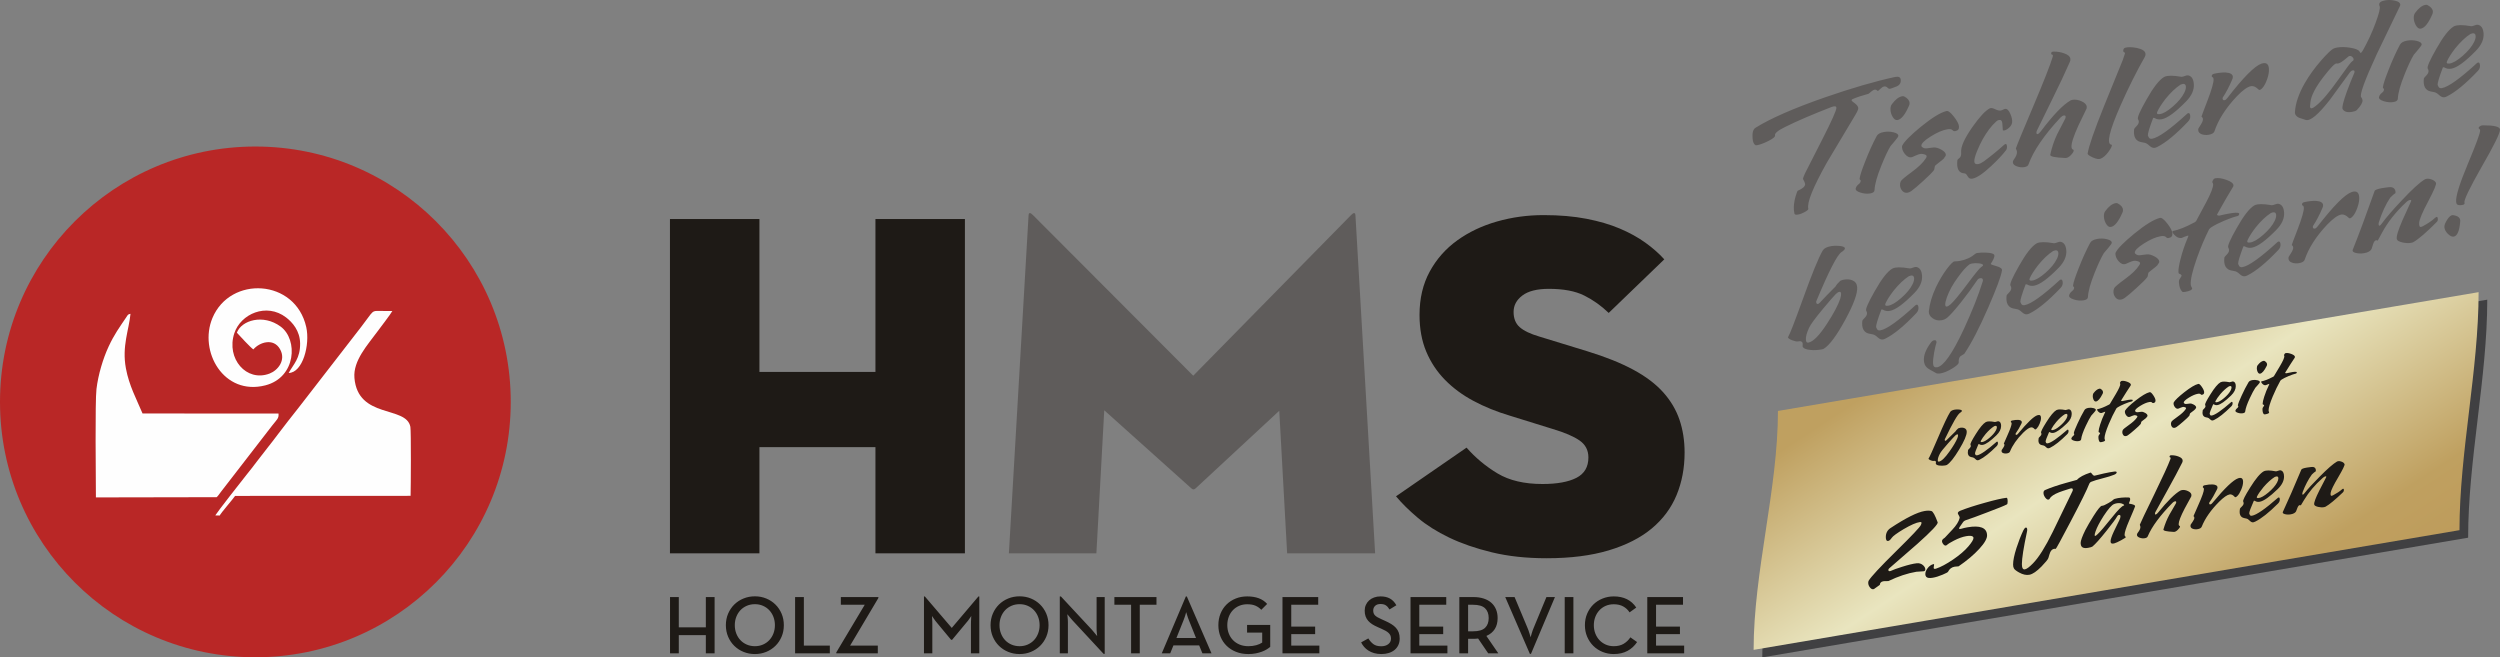
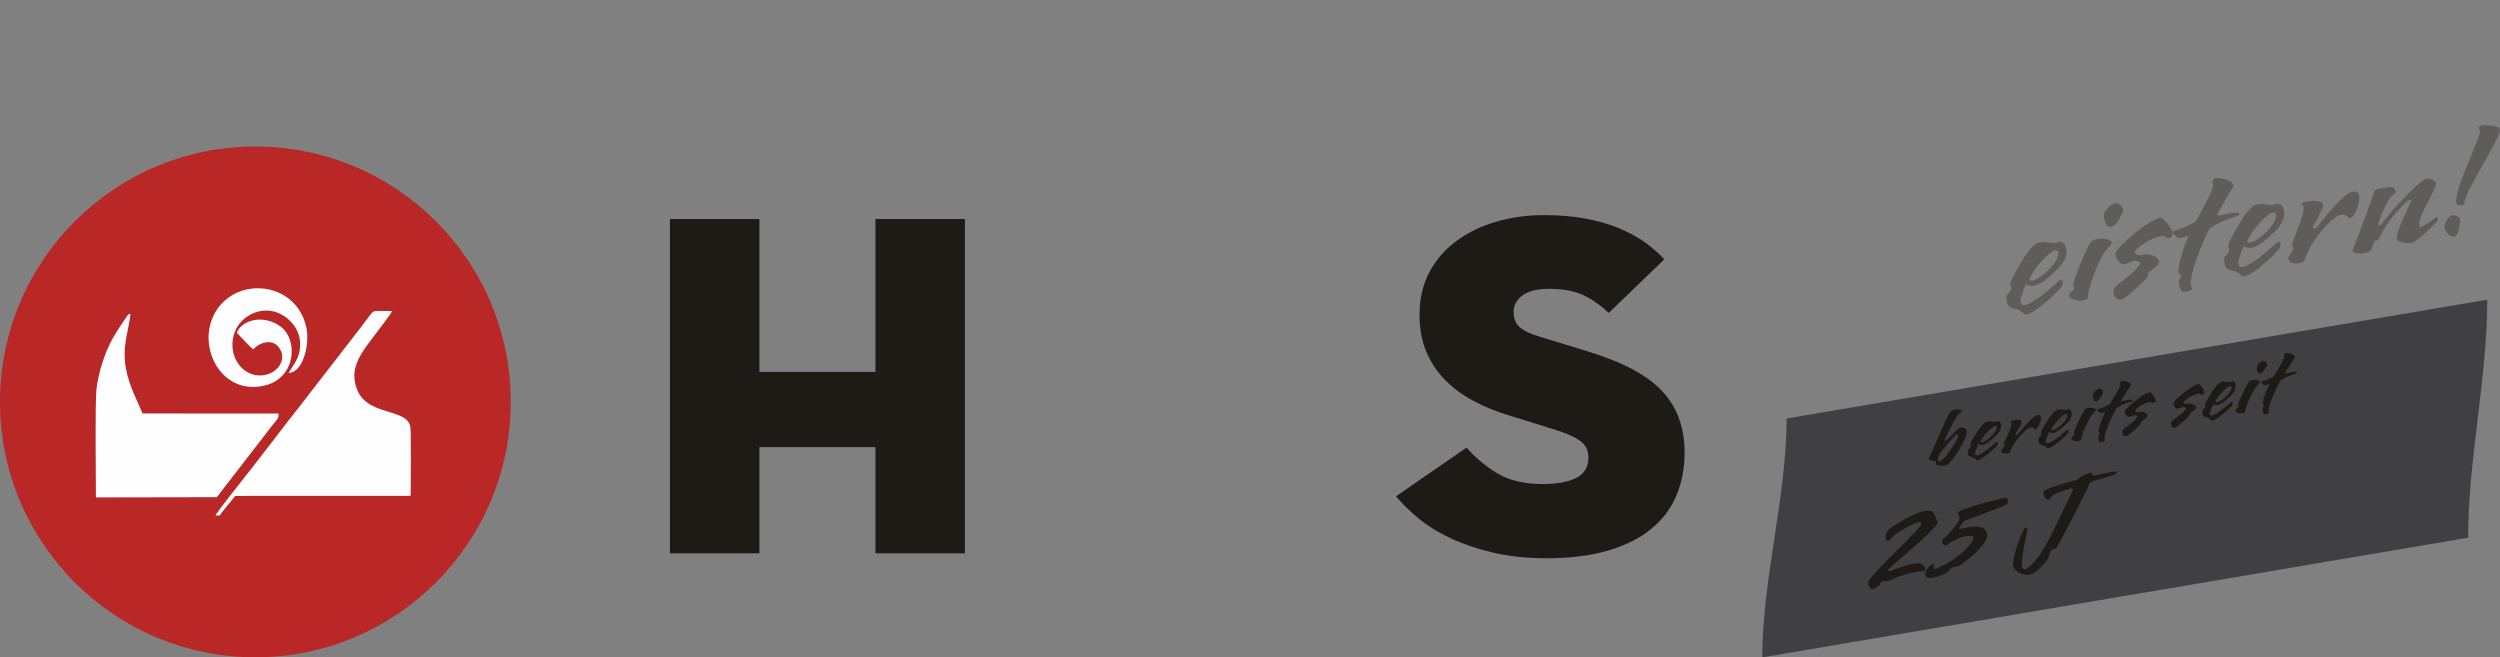
<svg xmlns="http://www.w3.org/2000/svg" xml:space="preserve" width="173.15mm" height="45.53mm" version="1.1" style="shape-rendering:geometricPrecision; text-rendering:geometricPrecision; image-rendering:optimizeQuality; fill-rule:evenodd; clip-rule:evenodd" viewBox="0 0 19196.47 5047.69">
  <rect x="0" y="0" width="19196.47" height="5047.69" fill="#808080" stroke="none" />
  <defs>
    <style type="text/css">
   
    .str0 {stroke:#404042;stroke-width:8.45;stroke-miterlimit:22.926}
    .fil5 {fill:#FEFEFE}
    .fil4 {fill:#FEFEFE}
    .fil2 {fill:#B92726}
    .fil0 {fill:#404042}
    .fil7 {fill:#5F5C5B;fill-rule:nonzero}
    .fil6 {fill:#1E1A16;fill-rule:nonzero}
    .fil8 {fill:#1E1A16;fill-rule:nonzero}
    .fil9 {fill:#1E1A16;fill-rule:nonzero}
    .fil3 {fill:#B92726;fill-rule:nonzero}
    .fil1 {fill:url(#id0)}
   
  </style>
    <linearGradient id="id0" gradientUnits="userSpaceOnUse" x1="18355.92" y1="7449.06" x2="13857.83" y2="615.46">
      <stop offset="0" style="stop-opacity:1; stop-color:#B98744" />
      <stop offset="0.369" style="stop-opacity:1; stop-color:#BFA060" />
      <stop offset="0.549" style="stop-opacity:1; stop-color:#E9E5BF" />
      <stop offset="0.722" style="stop-opacity:1; stop-color:#BFA060" />
      <stop offset="1" style="stop-opacity:1; stop-color:#BFA060" />
    </linearGradient>
  </defs>
  <g id="Ebene_x0020_1">
    <path class="fil0" d="M13531.75 5047.69c1806.7,-306.33 3613.38,-612.68 5420.09,-919.01 0,-600.93 146.85,-1226.76 146.85,-1827.68 -1806.7,306.35 -3573.35,605.89 -5380.05,912.24 0,600.92 -186.9,1233.54 -186.9,1834.46z" />
-     <path class="fil1" d="M13465.23 4989.98c1806.7,-306.35 3613.38,-612.68 5420.09,-919.03 0,-600.92 146.85,-1226.76 146.85,-1827.67 -1806.7,306.35 -3573.35,605.89 -5380.05,912.23 0,600.93 -186.9,1233.55 -186.9,1834.47z" />
    <g id="_2231848697072">
      <path class="fil2 str0" d="M1960.89 1200.63c1041.26,0 1885.35,844.09 1885.35,1885.35 0,1041.24 -844.09,1885.33 -1885.35,1885.33 -1041.24,0 -1885.33,-844.09 -1885.33,-1885.33 0,-1041.26 844.09,-1885.35 1885.33,-1885.35z" />
      <path class="fil3" d="M1960.89 1125.07c541.48,0 1031.71,219.48 1386.56,574.34 354.85,354.85 574.34,845.08 574.34,1386.56 0,541.47 -219.49,1031.7 -574.34,1386.55 -354.85,354.86 -845.08,574.34 -1386.56,574.34 -541.47,0 -1031.7,-219.48 -1386.55,-574.34 -354.86,-354.85 -574.34,-845.08 -574.34,-1386.55 0,-541.48 219.48,-1031.71 574.34,-1386.56 354.85,-354.86 845.08,-574.34 1386.55,-574.34zm1279.72 681.18c-327.49,-327.5 -779.95,-530.07 -1279.72,-530.07 -499.76,0 -952.22,202.57 -1279.71,530.07 -327.5,327.49 -530.07,779.94 -530.07,1279.72 0,499.75 202.57,952.22 530.07,1279.71 327.49,327.5 779.94,530.07 1279.71,530.07 499.76,0 952.23,-202.57 1279.72,-530.07 327.5,-327.5 530.06,-779.95 530.06,-1279.71 0,-499.77 -202.56,-952.22 -530.06,-1279.72z" />
    </g>
    <g id="_2231848696880">
      <path class="fil4" d="M1687.06 3958.48l-34.1 -0.83c10.75,-19.92 211.9,-277.83 241.39,-313.84 26.86,-32.78 51.94,-65.53 78.29,-100.48 53.06,-70.37 108.52,-137.35 160.99,-208.1 52.3,-70.5 105.9,-136.32 158.92,-204.38l480.62 -620.63c101.71,-131.83 76.43,-123.12 150.41,-122.52 29.69,0.24 59.4,-0.47 89.07,0.35 -11.69,22.56 -90.11,124.24 -112.17,154.43 -75.81,103.73 -189.96,225.88 -179,358.73 26.18,317.42 398.31,211.83 429.56,375.89 6.25,32.78 3.76,466.81 1.74,530.16l-1347.41 0.58c-23.5,33.09 -109.86,131.76 -118.29,150.63z" />
      <path class="fil4" d="M1094.54 3174.94l1044.05 0.38c3.44,37.1 -9.91,42.84 -47.93,91.33l-394.81 510.82c-14.28,17.97 -16.56,25.42 -32.27,40.12l-927.13 1.78c-0.75,-141.12 -6.81,-738.15 4.28,-831.56 13.24,-111.48 50.83,-235.41 93.03,-326.22 44.28,-95.31 82.34,-146.09 136.63,-226.79 10.99,-16.33 11.2,-22.07 31.59,-25.17 -11.3,123.13 -67.04,247.66 -35.2,418.85 24.81,133.39 81.2,235.47 127.76,346.46z" />
      <path class="fil5" d="M2216.41 2863.97c38.12,-68.86 89.03,-111.72 88.13,-225.75 -0.79,-98.31 -59.65,-163.8 -107.93,-200.82 -150.29,-115.23 -348.69,-27.01 -397.51,121.64 -63.77,194.15 93.24,376.91 270.36,309.56 63.73,-24.24 129.48,-102.98 80.2,-188.53 -50.12,-87 -156.7,-52.63 -204.29,2.82 -19.27,-11.81 -106.64,-105.9 -126.68,-128.43 35.71,-94.96 201.62,-145.7 335.92,-47.06 135.17,99.27 120.54,390.97 -118.01,451.7 -318.84,81.2 -512.52,-261.16 -405.37,-517.38 136.84,-327.22 636.73,-301.36 720.22,69.45 30.55,135.71 -26.94,351.14 -135.05,352.8z" />
    </g>
    <g id="_2231848698768">
      <g>
        <path class="fil6" d="M11876.62 4286.47c-155.92,0 -296.13,-15.1 -420.6,-45.3 -124.47,-30.2 -233.91,-67.94 -328.29,-113.24 -94.38,-45.3 -175.08,-96.25 -242.11,-152.87 -67.03,-56.63 -122.42,-111.37 -166.2,-164.21l541.67 -373.71c68.39,78.02 147.74,144.07 238.01,198.18 90.28,54.1 205.19,81.15 344.71,81.15 112.16,0 199.03,-15.73 260.58,-47.18 61.55,-31.46 92.33,-83.67 92.33,-156.64 0,-55.37 -22.57,-98.78 -67.72,-130.23 -45.14,-31.46 -114.23,-61.02 -207.23,-88.72l-328.27 -101.92c-101.23,-30.2 -194.25,-67.94 -279.05,-113.24 -84.8,-45.3 -157.98,-99.4 -219.54,-162.32 -61.55,-62.91 -109.42,-135.26 -143.62,-217.04 -34.2,-81.8 -51.31,-175.53 -51.31,-281.22 0,-125.83 25.99,-236.56 77.98,-332.19 51.96,-95.62 122.41,-175.52 211.32,-239.69 88.91,-64.17 190.81,-112.62 305.71,-145.33 114.9,-32.71 233.91,-49.08 357.01,-49.08 123.11,0 233.22,9.45 330.34,28.32 97.12,18.88 182.61,44.05 256.48,75.51 73.86,31.44 138.84,67.31 194.91,107.57 56.09,40.26 104.64,83.05 145.67,128.34l-426.77 411.46c-57.45,-55.37 -120.37,-100.05 -188.76,-134 -68.39,-33.98 -158.67,-50.97 -270.82,-50.97 -90.29,0 -158,16.98 -203.13,50.97 -45.14,33.96 -67.72,76.12 -67.72,126.45 0,50.33 15.73,89.34 47.21,117.02 31.45,27.68 81.38,51.59 149.77,71.72l369.33 113.24c139.51,42.78 257.15,89.98 352.89,141.55 95.76,51.6 172.35,109.47 229.8,173.64 57.45,64.17 99.17,134.64 125.17,211.39 25.99,76.76 38.98,160.42 38.98,251.02 0,118.28 -20.51,227.12 -61.55,326.52 -41.04,99.41 -104.64,184.97 -190.82,256.69 -86.17,71.72 -196.29,127.71 -330.34,167.98 -134.05,40.26 -292.71,60.39 -476.01,60.39z" />
-         <path class="fil7" d="M7897.77 1655.44c1.47,-25.26 12.63,-25.16 33.97,-3.78l1230.57 1233.32 1211.71 -1233.32c21.24,-21.61 32.52,-21.36 33.98,3.78l150.99 2593.28 -675.68 0 -60.4 -1094.69 -641.7 595.38c-12.94,12 -22.04,10.72 -33.98,0l-668.13 -599.15 -60.4 1098.46 -671.9 0 150.99 -2593.28z" />
        <polygon class="fil6" points="6722.17,1681.87 7409.19,1681.87 7409.19,4248.72 6722.17,4248.72 6722.17,3433.37 5831.32,3433.37 5831.32,4248.72 5144.31,4248.72 5144.31,1681.87 5831.32,1681.87 5831.32,2855.82 6722.17,2855.82 " />
      </g>
-       <path class="fil8" d="M5144.88 4584.59l67.32 0 0 232.43 207.66 0 0 -232.43 67.32 0 0 431.85 -67.32 0 0 -139.71 -207.66 0 0 139.71 -67.32 0 0 -431.85zm651.64 377.23c22.44,0 43.08,-4.14 61.92,-12.38 18.85,-8.26 35.03,-19.58 48.58,-33.98 13.55,-14.39 24.14,-31.43 31.76,-51.12 7.62,-19.69 11.43,-40.97 11.43,-63.83 0,-22.86 -3.81,-44.14 -11.43,-63.83 -7.63,-19.68 -18.22,-36.73 -31.76,-51.12 -13.55,-14.39 -29.73,-25.72 -48.58,-33.98 -18.84,-8.25 -39.48,-12.38 -61.92,-12.38 -22.44,0 -43.18,4.14 -62.23,12.38 -19.06,8.26 -35.36,19.59 -48.9,33.98 -13.55,14.39 -24.14,31.44 -31.75,51.12 -7.62,19.69 -11.43,40.97 -11.43,63.83 0,22.86 3.81,44.14 11.43,63.83 7.62,19.69 18.2,36.73 31.75,51.12 13.55,14.4 29.85,25.72 48.9,33.98 19.05,8.25 39.79,12.38 62.23,12.38zm0 60.33c-30.9,0 -59.9,-5.51 -87,-16.52 -27.1,-11.01 -50.7,-26.35 -70.81,-46.04 -20.11,-19.68 -35.99,-43.07 -47.63,-70.17 -11.65,-27.1 -17.47,-56.74 -17.47,-88.91 0,-32.17 5.82,-61.81 17.47,-88.9 11.64,-27.1 27.52,-50.49 47.63,-70.18 20.11,-19.69 43.71,-35.03 70.81,-46.04 27.1,-11.01 56.1,-16.51 87,-16.51 30.91,0 59.8,5.5 86.69,16.51 26.89,11.01 50.39,26.35 70.5,46.04 20.11,19.69 35.99,43.08 47.63,70.18 11.64,27.1 17.46,56.73 17.46,88.9 0,32.17 -5.82,61.82 -17.46,88.91 -11.64,27.1 -27.52,50.49 -47.63,70.17 -20.11,19.69 -43.61,35.03 -70.5,46.04 -26.89,11.01 -55.78,16.52 -86.69,16.52zm308.71 -437.57l67.32 0 0 372.79 199.41 0 0 59.06 -266.73 0 0 -431.85zm316.32 424.86l218.46 -365.8 -183.53 0 0 -59.06 288.32 0 0 6.98 -217.2 365.8 212.75 0 0 59.06 -318.81 0 0 -6.98zm673.25 -429.31l6.98 0 206.4 241.32 204.49 -241.32 6.98 0 0 436.29 -64.15 0 0 -224.18c0,-5.92 0.11,-12.48 0.32,-19.68 0.21,-7.2 0.53,-13.97 0.95,-20.32 0.42,-7.63 0.84,-15.03 1.26,-22.23 -3.8,5.92 -8.04,12.06 -12.69,18.41 -3.81,5.5 -7.94,11.33 -12.38,17.46 -4.45,6.14 -9,11.54 -13.66,16.2l-108.59 130.82 -7.62 0 -108.6 -130.82c-4.22,-4.66 -8.57,-10.06 -13.02,-16.2 -4.45,-6.13 -8.57,-11.96 -12.38,-17.46 -4.66,-6.35 -8.89,-12.49 -12.71,-18.41 0.43,7.2 0.85,14.6 1.27,22.23 0.42,6.35 0.74,13.13 0.95,20.32 0.21,7.2 0.32,13.76 0.32,19.68l0 224.18 -64.15 0 0 -436.29zm734.2 381.68c22.44,0 43.08,-4.14 61.92,-12.38 18.85,-8.26 35.03,-19.58 48.58,-33.98 13.55,-14.39 24.14,-31.43 31.76,-51.12 7.62,-19.69 11.43,-40.97 11.43,-63.83 0,-22.86 -3.81,-44.14 -11.43,-63.83 -7.63,-19.68 -18.22,-36.73 -31.76,-51.12 -13.55,-14.39 -29.73,-25.72 -48.58,-33.98 -18.84,-8.25 -39.48,-12.38 -61.92,-12.38 -22.44,0 -43.18,4.14 -62.23,12.38 -19.06,8.26 -35.36,19.59 -48.9,33.98 -13.55,14.39 -24.14,31.44 -31.75,51.12 -7.62,19.69 -11.43,40.97 -11.43,63.83 0,22.86 3.81,44.14 11.43,63.83 7.62,19.69 18.2,36.73 31.75,51.12 13.55,14.4 29.85,25.72 48.9,33.98 19.05,8.25 39.79,12.38 62.23,12.38zm0 60.33c-30.9,0 -59.9,-5.51 -87,-16.52 -27.1,-11.01 -50.7,-26.35 -70.81,-46.04 -20.11,-19.68 -35.99,-43.07 -47.63,-70.17 -11.65,-27.1 -17.47,-56.74 -17.47,-88.91 0,-32.17 5.82,-61.81 17.47,-88.9 11.64,-27.1 27.52,-50.49 47.63,-70.18 20.11,-19.69 43.71,-35.03 70.81,-46.04 27.1,-11.01 56.1,-16.51 87,-16.51 30.91,0 59.8,5.5 86.69,16.51 26.89,11.01 50.39,26.35 70.5,46.04 20.11,19.69 35.99,43.08 47.63,70.18 11.64,27.1 17.46,56.73 17.46,88.9 0,32.17 -5.82,61.82 -17.46,88.91 -11.64,27.1 -27.52,50.49 -47.63,70.17 -20.11,19.69 -43.61,35.03 -70.5,46.04 -26.89,11.01 -55.78,16.52 -86.69,16.52zm407.14 -257.84c-4.66,-4.66 -9.21,-9.84 -13.66,-15.55 -4.45,-5.72 -8.78,-10.91 -13.02,-15.57 -4.66,-5.5 -9.31,-11.22 -13.97,-17.14 0.42,6.77 1.05,13.76 1.91,20.95 0.84,5.93 1.47,12.59 1.9,20 0.43,7.42 0.64,14.5 0.64,21.28l0 238.15 -62.24 0 0 -436.29 8.89 0 238.15 255.93c4.24,4.66 8.57,9.84 13.02,15.55 4.45,5.72 8.79,10.91 13.02,15.57 4.66,5.92 9.32,11.64 13.98,17.14 -0.85,-7.2 -1.7,-14.6 -2.55,-22.23 -0.84,-6.34 -1.37,-13.12 -1.59,-20.32 -0.21,-7.2 -0.31,-13.76 -0.31,-19.68l0 -237.52 62.23 0 0 436.29 -8.25 0 -238.15 -256.57zm449.05 -120.67l-128.28 0 0 -59.06 323.25 0 0 59.06 -128.28 0 0 372.79 -66.69 0 0 -372.79zm498.6 255.3l-53.98 -134.64c-2.96,-6.35 -5.61,-13.23 -7.94,-20.64 -2.33,-7.41 -4.56,-14.28 -6.67,-20.63 -2.11,-7.63 -4.45,-15.24 -6.98,-22.86 -2.12,7.62 -4.24,15.23 -6.34,22.86 -2.12,6.35 -4.45,13.23 -7,20.63 -2.54,7.42 -5.08,14.29 -7.62,20.64l-53.98 134.64 150.51 0zm-78.12 -318.81l7.63 0 189.25 436.29 -69.86 0 -24.77 -60.97 -197.51 0 -24.77 60.97 -64.78 0 184.8 -436.29zm479.54 442.01c-33.87,0 -64.88,-5.51 -93.03,-16.52 -28.16,-11.01 -52.4,-26.35 -72.72,-46.04 -20.32,-19.68 -36.1,-43.07 -47.32,-70.17 -11.22,-27.1 -16.83,-56.74 -16.83,-88.91 0,-32.17 5.51,-61.81 16.52,-88.9 11.01,-27.1 26.35,-50.39 46.04,-69.86 19.68,-19.48 43.07,-34.72 70.17,-45.73 27.1,-11.01 56.74,-16.51 88.91,-16.51 33.02,0 62.34,4.66 87.95,13.97 25.62,9.31 47.32,23.92 65.1,43.83l-45.09 45.09c-12.28,-13.13 -26.89,-23.5 -43.83,-31.12 -16.93,-7.63 -38.32,-11.43 -64.14,-11.43 -22.44,0 -43.08,4.02 -61.92,12.06 -18.85,8.05 -35.03,19.27 -48.58,33.66 -13.55,14.39 -24.02,31.44 -31.44,51.12 -7.41,19.69 -11.11,40.97 -11.11,63.83 0,22.86 3.81,44.14 11.43,63.83 7.62,19.69 18.41,36.73 32.38,51.12 13.97,14.4 30.91,25.72 50.81,33.98 19.9,8.25 42.13,12.38 66.67,12.38 22.44,0 42.76,-2.54 60.98,-7.63 18.2,-5.08 33.44,-11.85 45.72,-20.32l0 -76.2 -116.22 0 0 -59.07 177.82 0 0 168.29c-7.2,6.35 -16.19,12.81 -26.98,19.37 -10.8,6.56 -23.29,12.49 -37.47,17.78 -14.18,5.29 -29.96,9.63 -47.31,13.02 -17.36,3.39 -36.21,5.09 -56.53,5.09zm262.35 -437.57l274.35 0 0 59.06 -207.03 0 0 167.66 183.54 0 0 57.79 -183.54 0 0 88.27 215.92 0 0 59.06 -283.24 0 0 -431.85zm759.62 437.57c-20.32,0 -38.74,-2.33 -55.26,-7 -16.51,-4.66 -31.22,-11.11 -44.14,-19.37 -12.9,-8.25 -24.02,-17.78 -33.34,-28.57 -9.31,-10.8 -16.93,-22.34 -22.86,-34.61l55.24 -30.49c10.17,16.94 22.66,31.23 37.47,42.87 14.82,11.64 35.36,17.46 61.6,17.46 22.02,0 40.01,-5.4 53.98,-16.2 13.98,-10.79 20.96,-25.08 20.96,-42.86 0,-9.31 -1.59,-17.46 -4.77,-24.46 -3.17,-6.98 -7.83,-13.33 -13.97,-19.05 -6.14,-5.72 -13.66,-11.11 -22.55,-16.2 -8.89,-5.08 -19.26,-10.16 -31.11,-15.23l-28.58 -12.71c-15.67,-6.77 -29.75,-14.08 -42.23,-21.91 -12.49,-7.84 -23.08,-16.73 -31.75,-26.67 -8.68,-9.96 -15.35,-21.28 -20.01,-33.98 -4.66,-12.69 -6.98,-27.31 -6.98,-43.81 0,-16.09 2.96,-30.8 8.89,-44.14 5.93,-13.34 14.18,-24.88 24.77,-34.61 10.59,-9.75 23.39,-17.36 38.43,-22.86 15.02,-5.51 31.43,-8.26 49.21,-8.26 28.79,0 53.03,5.5 72.72,16.51 19.68,11.01 36.09,28.16 49.21,51.44l-52.71 32.4c-8.47,-14.4 -17.89,-24.99 -28.26,-31.76 -10.38,-6.77 -24.04,-10.16 -40.97,-10.16 -17.36,0 -31.01,4.66 -40.97,13.97 -9.94,9.31 -14.92,21.39 -14.92,36.2 0,16.09 4.87,28.79 14.61,38.1 9.73,9.31 25.61,18.63 47.63,27.95l27.94 12.69c18.2,8.05 34.4,16.41 48.58,25.09 14.19,8.68 26.04,18.3 35.57,28.89 9.52,10.59 16.72,22.55 21.6,35.89 4.87,13.33 7.29,28.68 7.29,46.04 0,19.05 -3.49,35.99 -10.48,50.8 -6.98,14.82 -16.72,27.31 -29.21,37.47 -12.48,10.16 -27.31,17.88 -44.46,23.18 -17.14,5.29 -35.88,7.94 -56.2,7.94zm223.61 -437.57l274.35 0 0 59.06 -207.03 0 0 167.66 183.54 0 0 57.79 -183.54 0 0 88.27 215.92 0 0 59.06 -283.24 0 0 -431.85zm480.18 262.92c42.76,0 73.46,-8.89 92.09,-26.67 18.63,-17.78 27.94,-42.76 27.94,-74.93 0,-32.61 -9.41,-57.79 -28.26,-75.58 -18.84,-17.78 -49.42,-26.67 -91.76,-26.67l-38.1 0 0 203.86 38.1 0zm193.69 168.93l-77.47 0 -77.48 -113.67c-5.92,0.84 -11.96,1.47 -18.09,1.9 -6.14,0.43 -12.17,0.64 -18.1,0.64l-40.64 0 0 111.13 -67.32 0 0 -431.85 107.96 0c29.63,0 56.1,3.81 79.38,11.43 23.29,7.63 42.76,18.41 58.43,32.4 15.67,13.97 27.63,30.9 35.89,50.8 8.25,19.9 12.38,42.13 12.38,66.69 0,33.45 -7.31,61.6 -21.92,84.46 -14.6,22.87 -36.09,40.43 -64.46,52.72l91.45 133.36zm53.42 -431.85l71.76 0 97.16 231.8c3.39,7.2 6.56,15.13 9.52,23.81 2.97,8.68 5.72,17.04 8.26,25.09 2.96,9.31 5.72,18.63 8.26,27.94 2.54,-8.89 5.08,-17.99 7.62,-27.31 2.12,-7.62 4.77,-15.98 7.94,-25.08 3.18,-9.11 6.46,-17.26 9.84,-24.46l95.9 -231.8 65.41 0 -184.17 436.29 -8.26 0 -189.25 -436.29zm456.68 0l66.69 0 0 431.85 -66.69 0 0 -431.85zm376.67 437.57c-30.49,0 -59.28,-5.51 -86.38,-16.52 -27.1,-11.01 -50.59,-26.35 -70.49,-46.04 -19.9,-19.68 -35.67,-43.07 -47.31,-70.17 -11.65,-27.1 -17.47,-56.74 -17.47,-88.91 0,-32.17 5.82,-61.81 17.47,-88.9 11.64,-27.1 27.41,-50.39 47.31,-69.86 19.9,-19.48 43.39,-34.72 70.49,-45.73 27.1,-11.01 55.89,-16.51 86.38,-16.51 77.05,0 134.64,28.58 172.74,85.73l-51.44 36.83c-12.28,-19.05 -28.47,-34.18 -48.58,-45.4 -20.11,-11.22 -44.36,-16.83 -72.72,-16.83 -22.44,0 -42.97,4.02 -61.61,12.06 -18.63,8.05 -34.71,19.27 -48.26,33.66 -13.55,14.39 -24.14,31.44 -31.75,51.12 -7.62,19.69 -11.43,40.97 -11.43,63.83 0,22.86 3.81,44.14 11.43,63.83 7.62,19.69 18.2,36.73 31.75,51.12 13.55,14.4 29.63,25.72 48.26,33.98 18.64,8.25 39.17,12.38 61.61,12.38 30.06,0 55.36,-6.14 75.89,-18.41 20.53,-12.28 37.78,-28.79 51.75,-49.54l51.44 36.2c-19.05,28.78 -43.49,51.33 -73.35,67.63 -29.85,16.3 -65.09,24.46 -105.73,24.46zm257.26 -437.57l274.35 0 0 59.06 -207.03 0 0 167.66 183.54 0 0 57.79 -183.54 0 0 88.27 215.92 0 0 59.06 -283.24 0 0 -431.85z" />
    </g>
    <g id="_2231848702224">
-       <path class="fil7" d="M14551.76 590.83c27.35,-5.55 41.83,2.04 43.45,22.79 2.08,26.89 -12.44,45.01 -43.58,54.34 -4.77,1.62 -11.32,4.12 -19.65,7.53 -8.3,3.39 -14.07,5.38 -17.3,5.94 -7.25,1.26 -13.54,-0.75 -18.86,-6.05 -8.9,-9.36 -18.18,-13.18 -27.86,-11.5 -8.87,1.55 -18.61,7.54 -29.24,17.96 -10.64,10.42 -16.76,15.78 -18.37,16.06 -1.61,0.28 -2.85,0.1 -3.71,-0.53 -7.11,-7.33 -14.69,-10.28 -22.75,-8.87 -7.25,1.26 -16.24,6.53 -26.96,15.81 -10.71,9.27 -16.85,14.42 -18.4,15.48 -50.43,13.48 -91.84,27.34 -124.24,41.55 -4.72,2.38 -6.95,5.11 -6.72,8.18 0.37,4.61 6.13,10.61 17.33,18 21.59,14.92 32.89,28.91 33.91,41.99 0.72,9.21 -6.53,26.45 -21.73,51.7 -138.88,231.43 -211.91,353.62 -219.06,366.56 -106.92,190.81 -154.53,308.95 -142.82,354.42 2.1,5.88 -6.45,14.18 -25.63,24.92 -19.18,10.75 -37.24,17.61 -54.17,20.57 -16.12,2.82 -25.11,0.1 -26.98,-8.15 -1.86,-8.24 -3.16,-16.97 -3.87,-26.2 -2.39,-30.72 1.52,-64.51 11.72,-101.34 9.02,-31.18 15.14,-47.04 18.37,-47.61 38.71,-16.9 57.41,-34.18 56.03,-51.85 -0.54,-6.91 -6.06,-19.98 -16.54,-39.18 -0.98,-2.16 4.08,-15.89 15.18,-41.2 -0.06,-0.76 44.96,-89.25 135.02,-265.42 72.31,-141.93 107.77,-221.72 106.4,-239.4 -1.01,-13.06 -14.21,-14.66 -39.59,-4.77 -145.93,56.64 -263.35,107.13 -352.24,151.48 -57.46,27.95 -83.93,50.09 -79.39,66.43 2.39,9.72 -15.29,24.09 -53.03,43.15 -34.63,16.95 -62.83,27.33 -84.6,31.13 -5.63,0.99 -9.3,1.23 -10.98,0.74 -13.6,-6.96 -21.52,-24.67 -23.73,-53.1 -3.29,-42.26 4.01,-69.25 21.9,-80.93 113.75,-71.26 290.74,-148.92 530.96,-232.92 208.46,-72.24 389.03,-124.8 541.73,-157.7zm105.61 223.41c-29.12,66.62 -58.22,102.47 -87.23,107.54 -14.52,2.53 -27.48,-6.51 -38.88,-27.1 -8.57,-15.64 -13.51,-31.92 -14.82,-48.83 -1.5,-19.21 1.83,-34.2 9.98,-44.98 26.57,-36.56 53.16,-57.17 79.77,-61.82 6.44,-1.13 11.81,-0.51 16.06,1.86 25.58,13.46 39.1,29.78 40.59,48.99 0.67,8.46 -1.16,16.56 -5.47,24.32zm-141.47 308.61c-19.56,32.24 -42.68,81.45 -69.4,147.66 -33.58,82.97 -51.16,146.01 -52.72,189.13 -0.59,13.34 -11.36,21.85 -32.32,25.51 -24.19,4.22 -49.68,2.05 -76.51,-6.51 -26.81,-8.56 -38.68,-19.34 -35.6,-32.34 3.19,-11.45 9.6,-21.15 19.19,-29.05 9.59,-7.92 14.71,-13.09 15.33,-15.54 2.8,-5.93 4.06,-10.83 3.77,-14.67 -0.19,-2.32 -1.78,-4.56 -4.82,-6.75 -3.03,-2.2 -4.26,-4.9 -3.69,-8.12 2.35,-22.22 16.87,-66.82 43.53,-133.79 27.92,-71.86 57.2,-136.55 87.86,-194.09 8.6,-15.53 27,-25.75 55.22,-30.68 24.98,-4.37 49.56,-3.59 73.7,2.32 24.16,5.91 36.7,14.62 37.59,26.15 0.41,5.38 -7.99,18.14 -25.22,38.28 -21.76,24.83 -33.74,38.99 -35.92,42.48zm526.37 -150.32c1.5,19.21 -8.24,30.64 -29.2,34.3 -8.05,1.41 -14.33,-0.61 -18.86,-6.05 -7.23,-8.87 -21.32,-11.46 -42.27,-7.8 -37.08,6.47 -79.76,25.02 -128.04,55.65 -48.27,30.63 -71.76,54.4 -70.44,71.3 0.23,3.08 1.65,5.55 4.26,7.44 9.76,9.98 22.72,13.76 38.87,11.32 16.15,-2.43 32.54,-4.5 49.15,-6.24 16.63,-1.74 36.44,3.57 59.47,15.9 23.02,12.34 35.07,25.43 36.14,39.26 0.42,5.39 -1.44,10.39 -5.58,15 -4.14,4.61 -6.21,6.92 -6.21,6.92 0,0 0.43,0.32 1.31,0.94 0.3,3.85 -22.69,23.44 -68.97,58.78 -3.85,3 -6.23,9.27 -7.13,18.77 -0.9,9.5 -2.83,16.06 -5.82,19.71 -11.81,16.09 -39.1,43.43 -81.86,82.05 -39.65,36.52 -70.31,62.52 -91.99,77.99 -9.31,6.3 -18.4,10.22 -27.27,11.77 -16.12,2.82 -29.55,-1.66 -40.27,-13.41 -10.71,-11.76 -16.7,-25.71 -17.96,-41.85 -0.89,-11.52 0.93,-22.16 5.49,-31.92 4.55,-9.75 31.96,-33.04 82.2,-69.86 53.36,-38.91 89.85,-74.1 109.46,-105.57 5.17,-7.13 7.56,-13 7.21,-17.62 -0.6,-7.68 -9.59,-13.12 -27,-16.31 -7.51,-1.81 -14.88,-2.08 -22.13,-0.82 -8.07,1.41 -18.02,4.71 -29.87,9.9 -15.78,7.43 -26.04,11.94 -30.82,13.56 -19.1,6.44 -37.18,-0.13 -54.24,-19.75 -15.2,-16.82 -23.55,-34.82 -25.04,-54.04 -0.42,-5.39 0.07,-9.76 1.44,-13.12 14.78,-30.62 62.48,-79.06 143.13,-145.32 85.3,-69.42 150.8,-109.68 196.51,-120.78 12.78,-3.79 31.87,10.6 57.28,43.16 25.42,32.55 38.43,58.13 39.06,76.72zm408.04 -32.71c-2.03,15.93 -10.72,30.31 -26.06,43.12 -12.24,10.7 -24,17.03 -35.29,19 -6.45,1.13 -9.8,0.16 -10.03,-2.92l-4.12 -53.03c-1.5,-19.2 -10.3,-27.42 -26.43,-24.6 -7.25,1.27 -14.67,5.69 -22.25,13.24 -35.11,31.83 -68.84,76.28 -101.17,133.34 -13.65,24.19 -27.36,52.67 -41.15,85.47 -17.23,41.16 -25.18,70.21 -23.86,87.12 1.25,16.14 11.14,22.58 29.68,19.35 12.1,-2.11 26.29,-8.87 42.55,-20.28 56.41,-41.79 106.34,-82.44 149.85,-121.96 17.46,-17.08 26.97,-15.62 28.53,4.36 1.02,13.06 -1.43,23.63 -7.33,31.66 -27.45,35.94 -65.93,76.94 -115.46,122.96 -61.71,57.52 -109.09,89.16 -142.15,94.93 -11.28,1.96 -20.42,0.06 -27.41,-5.73 -2.61,-1.87 -7.63,-8.79 -15.1,-20.73 -4.75,-8.51 -11.23,-13.23 -19.48,-14.11 -33.58,-1.15 -51.96,-22.08 -55.12,-62.82 -0.9,-11.53 -0.31,-24.87 1.77,-40.03 0.63,-2.45 5.94,-7.66 15.94,-15.64 10,-7.98 14.2,-22.33 12.58,-43.08 -3.96,-40.59 24.17,-104.31 84.41,-191.17 56.64,-80.77 101.86,-129.57 135.69,-146.37 8.64,-4.63 22.07,-2.49 40.34,6.39 18.26,8.89 33.03,12.34 44.31,10.37 4.02,-0.71 9.38,-2.8 16.05,-6.3 6.67,-3.51 11.62,-5.54 14.84,-6.11 16.13,-2.82 30.18,9.92 42.18,38.19 10.96,25.36 15.51,47.15 13.67,65.39zm571.5 -105.64c-21.13,43.42 -41.9,86.38 -62.28,128.88 -37.68,82.91 -55.43,138.19 -53.28,165.86 0.9,11.53 5.08,18.2 12.57,20.01 2.55,1.11 3.9,2.83 4.08,5.12 0.72,9.22 -6.5,21.59 -21.63,37.08 -15.13,15.49 -29.27,22.83 -42.41,22.01 -80.31,-3.1 -118.97,-11.54 -115.94,-25.31 12.05,-55.08 29.65,-107.22 52.78,-156.44 20.63,-39.44 41.23,-79.24 61.8,-119.44 2.8,-5.95 4.04,-11.22 3.68,-15.83 -0.6,-7.69 -5.33,-10.75 -14.2,-9.2 -8.06,1.41 -16.26,6.33 -24.59,14.8 -126.7,135.84 -208.87,256.12 -246.48,360.84 -3.25,10.69 -13.75,17.59 -31.49,20.69 -18.55,3.24 -37.68,1.32 -57.44,-5.74 -19.76,-7.07 -30.14,-17.14 -31.15,-30.2 -0.54,-6.92 1.78,-13.94 6.94,-21.06 17.74,-24.14 25.98,-44.26 24.72,-60.4 -0.48,-6.15 -2.15,-11.9 -5.02,-17.24 -2.86,-5.33 -3.92,-8.46 -3.17,-9.37 7.18,-23.07 51.89,-131.35 134.06,-324.86 80.07,-189.23 129.52,-315.08 148.36,-377.58 2.57,-9.02 2.15,-14.4 -1.25,-16.13 -6.63,-1.19 -10.12,-4.08 -10.48,-8.69 -0.9,-11.52 6.86,-16.79 23.28,-15.74 26.16,0.1 51,4.33 74.52,12.68 31.9,10.79 48.55,25.4 49.99,43.85 0.53,6.92 -0.57,13.74 -3.31,20.43 -33.25,76.7 -80.24,176.42 -140.97,299.19 -66.41,133.87 -103.78,210.11 -112.13,228.72 -3.56,6.85 -5.09,13.34 -4.61,19.49 0.53,6.92 3.63,9.89 9.27,8.9 6.44,-1.13 14.49,-7.98 24.14,-20.58 94.81,-125.6 170.78,-204.69 227.91,-237.25 3.9,-2.23 9.09,-3.92 15.54,-5.04 21.75,-3.8 45.13,-0.09 70.1,11.12 24.99,11.22 38.13,25.29 39.45,42.18 0.35,4.61 -0.1,9.37 -1.35,14.26zm447.12 -397.05c-63.98,112.44 -126.19,237.02 -186.65,373.76 -86.84,196.64 -109.69,296.83 -68.55,300.56 1.61,-0.29 2.48,0.33 2.61,1.87 0.78,9.99 -7.71,27.05 -25.43,51.18 -19.92,27.62 -40.18,45.58 -60.78,53.84 -12.61,6.1 -32.66,2.98 -60.17,-9.35 -27.52,-12.34 -40.77,-22.48 -39.76,-30.45 8.73,-56.04 50.41,-176.65 125.07,-361.82 48.75,-119.13 97.1,-238.17 145.05,-357.14 11.37,-32.36 17.01,-49.31 16.88,-50.85 -0.3,-3.84 -2.54,-6.36 -6.72,-7.58 -4.19,-1.22 -6.45,-4.14 -6.81,-8.75 -1.08,-13.84 3.97,-22.51 15.13,-26 21.59,-6.12 51.45,-5.49 89.61,1.87 42.37,8.96 64.39,24.19 66.07,45.71 0.6,7.68 -1.25,15.41 -5.55,23.16zm333.35 141.58c25.77,5.63 40.14,27.66 43.14,66.08 3.53,45.33 -16.29,90.09 -59.42,134.23 -81.74,83.59 -144.39,129.2 -187.92,136.8 -20.16,3.53 -37.96,0.4 -53.43,-9.37 -7.56,-2.57 -11.62,-2.25 -12.2,0.96 -27.78,73.4 -41.08,117.77 -39.89,133.15 0.12,1.54 2.55,6.56 7.31,15.09 4.75,8.5 13.16,11.71 25.26,9.6 49.18,-8.59 139.36,-73.02 270.54,-193.28 2.31,-1.96 4.67,-3.16 7.07,-3.58 8.88,-1.55 13.94,5.75 15.2,21.88 1.25,16.14 -4.56,30.79 -17.43,43.94 -92.14,97.1 -170.86,161.86 -236.14,194.29 -7.07,3.57 -13.44,5.85 -19.07,6.84 -12.9,2.25 -26.41,-3.18 -40.5,-16.31 -14.09,-13.1 -26.53,-20.68 -37.31,-22.68 -23.97,-3.6 -40.67,-8.09 -50.07,-13.46 -18.87,-11.51 -29.32,-30.32 -31.35,-56.44 -0.83,-10.77 -0.52,-22.51 0.93,-35.21 0.58,-3.22 6.92,-10.95 19.04,-23.19 12.12,-12.24 17.74,-24.12 16.84,-35.65 -0.42,-5.38 -2.52,-11.24 -6.28,-17.59 -6.65,-12.07 15.19,-62.24 65.52,-150.48 52.38,-93.27 97.33,-150.97 134.84,-173.1 6.28,-3.44 14.25,-6 23.91,-7.68 15.31,-2.67 36.14,-2.8 62.47,-0.39 15.74,2.69 31.85,4.96 48.33,6.75 6.51,-0.37 15.32,-2.68 26.43,-6.96 10.3,-4.12 18.36,-5.53 24.18,-4.22zm-29 131.25c8.4,-17.83 12.14,-32.88 11.19,-45.19 -1.26,-16.13 -9.55,-22.86 -24.86,-20.19 -4.84,0.84 -10.01,2.53 -15.54,5.04 -38.13,24.58 -76.94,61.34 -116.43,110.3 -29.68,38.68 -50.44,71.12 -62.3,97.34 -6.98,15.23 -1.18,21.62 17.43,19.15 26.71,-3.1 60.92,-22.9 102.61,-59.39 41.71,-36.49 71,-72.18 87.91,-107.06zm591.91 -221.37c35.04,-11.59 54,1.08 56.87,37.96 1.78,23.05 -2.65,49.93 -13.34,80.61 -10.7,30.69 -22.82,53.45 -36.36,68.28 -13.56,14.82 -23.45,18.89 -29.69,12.18 -20.39,-20.59 -39.87,-29.26 -58.4,-26.02 -26.61,4.65 -62.6,30.41 -107.98,77.28 -85.29,90.44 -142.85,180.33 -172.67,269.66 -4.68,13.28 -19.12,22.03 -43.3,26.25 -19.35,3.38 -37.43,2.06 -54.24,-3.96 -16.82,-6.02 -25.78,-16.33 -26.92,-30.93 -0.35,-4.61 0.12,-8.98 1.43,-13.12 -0.06,-0.75 6.47,-11.25 19.61,-31.46 10.9,-17.47 15.96,-31.22 15.19,-41.21 -0.6,-7.67 -4.33,-13.65 -11.21,-17.89 -0.85,-0.63 14.35,-41.45 45.64,-122.47 33.28,-86.82 48.99,-142.14 47.14,-165.96 -0.6,-7.68 -3.02,-12.53 -7.25,-14.51 -4.24,-1.98 -6.45,-4.12 -6.63,-6.44 -0.84,-10.74 4.76,-17.57 16.79,-20.45 33.75,-7.45 63.73,-10.73 89.93,-9.86 35.32,2.39 53.74,13.2 55.22,32.42 0.54,6.91 -1.32,14.63 -5.54,23.17 -22.11,52.14 -45.93,97.58 -71.52,136.32 -1.43,2.59 -2.03,5.43 -1.8,8.5 0.78,9.99 6.01,14.14 15.69,12.44 6.43,-1.12 13.37,-6.62 20.77,-16.47 122.51,-158.47 210.02,-246.59 262.58,-264.33zm1062.61 -441.45c-111.9,231.8 -170.99,354.47 -177.3,368.04 -93.66,203.48 -133.69,313.88 -120.11,330.97 6.31,7.48 9.79,15.43 10.44,23.89 1.4,17.86 -13.39,43.04 -44.37,75.7 -6.09,5.74 -18,10.16 -35.73,13.25 -36.29,6.34 -60.52,-0.72 -72.74,-21.37 -6.61,-11.3 4.55,-57.06 33.45,-137.09 20.98,-56.04 39.45,-102.3 55.39,-138.77 2.13,-4.27 3.04,-8.31 2.74,-12.16 -0.6,-7.68 -5.33,-10.75 -14.19,-9.2 -7.25,1.26 -13.87,5.54 -19.85,12.82 -52.45,71.48 -104.5,142.87 -156.17,214.19 -88.45,112.82 -149.84,164.04 -184.14,153.67 -33.5,-10.51 -50.69,-16.08 -51.55,-16.7 -22.9,-10.8 -33.46,-25.71 -31.67,-44.71 3.91,-65.33 28.48,-138.16 73.71,-218.5 35.26,-61.46 79.16,-122.1 131.71,-181.9 43.58,-48.89 73.64,-77.51 90.15,-85.85 7.07,-3.56 16.66,-6.41 28.76,-8.51 29.82,-5.21 63.98,-4.56 102.48,1.96 38.49,6.51 61.52,16.13 69.05,28.84 3,7.26 6.12,10.61 9.35,10.06 4.05,-0.71 9.29,-6.7 15.77,-17.95 38.81,-68.32 71.69,-139.48 98.62,-213.51 26.36,-70.81 36.55,-113.08 30.58,-126.84 -1.91,-3.57 -3,-7.27 -3.3,-11.12 -1.32,-16.9 13.74,-28.09 45.18,-33.58 25,-4.37 50.39,-3.55 76.19,2.46 25.8,6.01 39.22,15.94 40.3,29.77 0.3,3.85 -0.61,7.89 -2.73,12.15zm-366.04 423.2c7.52,-3.26 11,-8.35 10.45,-15.26 -0.53,-6.92 -4.08,-13.12 -10.63,-18.59 -6.55,-5.48 -13.47,-7.58 -20.72,-6.32 -4.83,0.84 -8.75,3.08 -11.73,6.72 -35.98,31.21 -60.81,48.02 -74.52,50.41 -4.83,0.84 -9.33,0.84 -13.48,0.02 -12.38,-1.74 -46.05,32.96 -100.99,104.08 -60.09,78.26 -93.13,142.06 -99.09,191.4 -2.48,20.68 -3.59,32.56 -3.36,35.63 0.78,9.99 5.19,14.29 13.26,12.88 7.25,-1.27 17.02,-6.88 29.32,-16.81 43.98,-33.39 101.32,-99.88 172.01,-199.46 65.49,-93.22 101.97,-141.47 109.48,-144.71zm613.79 -357.8c-29.12,66.62 -58.22,102.47 -87.23,107.54 -14.51,2.54 -27.47,-6.51 -38.87,-27.1 -8.58,-15.64 -13.51,-31.91 -14.83,-48.83 -1.5,-19.21 1.83,-34.2 9.98,-44.98 26.57,-36.56 53.16,-57.17 79.77,-61.82 6.44,-1.13 11.81,-0.5 16.08,1.86 25.57,13.46 39.09,29.78 40.59,49 0.65,8.45 -1.18,16.55 -5.48,24.31zm-141.45 308.61c-19.56,32.24 -42.69,81.45 -69.41,147.66 -33.58,82.97 -51.15,146.01 -52.71,189.13 -0.6,13.34 -11.37,21.85 -32.33,25.51 -24.19,4.22 -49.68,2.05 -76.51,-6.51 -26.81,-8.56 -38.67,-19.34 -35.59,-32.34 3.18,-11.45 9.59,-21.15 19.18,-29.05 9.6,-7.9 14.71,-13.08 15.33,-15.54 2.82,-5.93 4.07,-10.83 3.77,-14.67 -0.18,-2.31 -1.78,-4.56 -4.81,-6.75 -3.03,-2.2 -4.27,-4.9 -3.7,-8.12 2.36,-22.22 16.87,-66.82 43.53,-133.79 27.92,-71.86 57.2,-136.55 87.86,-194.09 8.6,-15.53 27.01,-25.74 55.22,-30.68 24.98,-4.36 49.57,-3.59 73.71,2.32 24.16,5.91 36.69,14.62 37.58,26.15 0.42,5.38 -7.99,18.14 -25.21,38.28 -21.77,24.83 -33.75,38.99 -35.92,42.48zm493.12 -230.98c25.78,5.62 40.16,27.65 43.14,66.07 3.53,45.34 -16.28,90.09 -59.42,134.23 -81.74,83.6 -144.38,129.2 -187.91,136.81 -20.16,3.51 -37.97,0.39 -53.44,-9.38 -7.56,-2.56 -11.62,-2.25 -12.18,0.96 -27.79,73.4 -41.09,117.78 -39.89,133.15 0.11,1.54 2.54,6.56 7.29,15.09 4.75,8.5 13.17,11.72 25.26,9.6 49.18,-8.59 139.36,-73.02 270.55,-193.28 2.31,-1.96 4.66,-3.16 7.07,-3.58 8.87,-1.55 13.94,5.75 15.19,21.9 1.25,16.13 -4.56,30.79 -17.43,43.93 -92.13,97.11 -170.84,161.86 -236.14,194.29 -7.07,3.57 -13.43,5.86 -19.07,6.84 -12.9,2.26 -26.41,-3.18 -40.49,-16.3 -14.1,-13.12 -26.53,-20.69 -37.31,-22.69 -23.98,-3.6 -40.68,-8.09 -50.08,-13.46 -18.87,-11.5 -29.31,-30.31 -31.34,-56.44 -0.84,-10.77 -0.53,-22.49 0.93,-35.21 0.57,-3.22 6.91,-10.94 19.04,-23.19 12.11,-12.24 17.73,-24.12 16.83,-35.65 -0.42,-5.38 -2.51,-11.24 -6.28,-17.59 -6.65,-12.07 15.19,-62.24 65.52,-150.47 52.4,-93.28 97.34,-150.98 134.84,-173.1 6.28,-3.44 14.25,-6 23.91,-7.68 15.32,-2.68 36.15,-2.8 62.48,-0.4 15.73,2.71 31.84,4.96 48.32,6.75 6.52,-0.37 15.32,-2.67 26.43,-6.96 10.3,-4.12 18.36,-5.53 24.18,-4.21zm-29 131.24c8.41,-17.83 12.14,-32.88 11.19,-45.18 -1.25,-16.14 -9.53,-22.87 -24.86,-20.2 -4.83,0.85 -10.01,2.53 -15.54,5.06 -38.13,24.57 -76.93,61.34 -116.43,110.29 -29.68,38.68 -50.44,71.12 -62.3,97.34 -6.98,15.23 -1.18,21.62 17.43,19.16 26.72,-3.12 60.92,-22.92 102.62,-59.4 41.7,-36.49 70.99,-72.17 87.89,-107.06zm-4993.84 2356.39c-3.1,2.1 -9.89,4.06 -20.37,5.89 -27.42,4.79 -54.28,5.99 -80.61,3.57 -34.52,-2.55 -55.22,-11.39 -62.13,-26.54 -0.07,-0.78 0.12,-3.73 0.54,-8.86 0.41,-5.13 0.5,-9.24 0.27,-12.32 -1.32,-16.9 -14.04,-22.86 -38.17,-17.86 -8.86,1.55 -23.4,-1.57 -43.61,-9.33 -20.21,-7.76 -30.62,-15.49 -31.22,-23.17 0.69,-1.67 1.41,-2.97 2.15,-3.87 11.01,-15.95 49.15,-114.13 114.37,-294.55 67.86,-188.65 117.97,-311.13 150.38,-367.41 10.14,-16.56 31.75,-27.74 64.79,-33.51 15.32,-2.67 34.88,-3.36 58.68,-2.07 30.42,2.48 46.02,8.71 46.8,18.7 0.6,7.69 -8.05,17.37 -25.93,29.06 -32.72,20.51 -96.95,145.46 -192.7,374.82 -1.43,2.58 -2,5.8 -1.7,9.65 0.84,10.75 5.29,15.43 13.35,14.02 4.02,-0.7 8.68,-3.86 13.98,-9.46 30.89,-33.44 71.36,-75.16 121.4,-125.18 5.62,-11.88 17.96,-26.51 37.04,-43.86 7.88,-3.71 17.06,-6.49 27.54,-8.31 24.18,-4.22 45.55,-2.51 64.14,5.16 22.78,9.27 35.17,26.57 37.13,51.94 3.77,48.4 -26.87,132.43 -91.94,252.05 -65.05,119.64 -119.77,193.45 -164.17,221.46zm125.88 -383c5.2,-17.27 7.44,-30.51 6.72,-39.73 -0.83,-10.77 -5.29,-15.43 -13.35,-14.02 -8.06,1.41 -17.03,6.86 -26.91,16.39 -15.18,15.11 -48.17,53.19 -98.98,114.26 -59.77,71.96 -95.25,120.22 -106.4,144.76 -18.2,39 -26.43,70.05 -24.63,93.09 1.25,16.13 7.53,23.23 18.81,21.25 37.08,-6.47 85.17,-55.38 144.25,-146.7 50.37,-77.34 83.86,-140.43 100.49,-189.29zm585.21 -244.74c25.77,5.62 40.14,27.65 43.14,66.07 3.53,45.34 -16.29,90.09 -59.42,134.24 -81.74,83.59 -144.39,129.19 -187.91,136.8 -20.16,3.51 -37.97,0.4 -53.44,-9.37 -7.56,-2.57 -11.62,-2.26 -12.18,0.95 -27.79,73.4 -41.09,117.78 -39.89,133.16 0.11,1.53 2.54,6.55 7.29,15.08 4.75,8.51 13.17,11.72 25.26,9.6 49.18,-8.58 139.36,-73.02 270.55,-193.28 2.31,-1.96 4.66,-3.16 7.06,-3.58 8.88,-1.54 13.95,5.75 15.2,21.9 1.25,16.13 -4.56,30.79 -17.43,43.93 -92.13,97.11 -170.84,161.86 -236.14,194.3 -7.07,3.56 -13.44,5.85 -19.07,6.84 -12.9,2.25 -26.41,-3.18 -40.49,-16.31 -14.1,-13.12 -26.53,-20.69 -37.31,-22.69 -23.98,-3.6 -40.68,-8.08 -50.08,-13.45 -18.87,-11.51 -29.31,-30.32 -31.35,-56.45 -0.83,-10.77 -0.52,-22.49 0.93,-35.21 0.58,-3.22 6.92,-10.94 19.04,-23.19 12.12,-12.24 17.74,-24.12 16.84,-35.65 -0.42,-5.37 -2.51,-11.24 -6.28,-17.58 -6.65,-12.08 15.19,-62.25 65.52,-150.48 52.38,-93.28 97.33,-150.98 134.84,-173.1 6.28,-3.44 14.25,-6 23.91,-7.68 15.32,-2.68 36.14,-2.8 62.48,-0.4 15.73,2.71 31.84,4.96 48.32,6.75 6.51,-0.37 15.32,-2.67 26.43,-6.95 10.3,-4.14 18.36,-5.54 24.18,-4.22zm-29 131.24c8.4,-17.83 12.14,-32.88 11.19,-45.18 -1.25,-16.14 -9.55,-22.87 -24.86,-20.19 -4.84,0.84 -10.01,2.52 -15.54,5.04 -38.13,24.57 -76.94,61.34 -116.43,110.29 -29.68,38.68 -50.44,71.12 -62.3,97.34 -6.98,15.23 -1.18,21.62 17.43,19.16 26.72,-3.1 60.92,-22.92 102.61,-59.4 41.71,-36.49 71,-72.17 87.91,-107.06zm685.77 -104.56c-5.77,41.5 -40.53,135.59 -104.29,282.25 -69.34,159.31 -131.12,278.77 -185.4,358.34 -8.57,5.4 -17.54,10.85 -26.92,16.39 -11.61,8.26 -16.84,25.14 -15.67,50.64 -0.03,10.13 -16.62,25.3 -49.78,45.49 -33.15,20.2 -63.04,32.64 -89.64,37.27 -16.13,2.83 -28.05,1.78 -35.79,-3.09 -16.21,-8.86 -32.66,-18.06 -49.34,-27.62 -16.67,-9.53 -28.44,-21.51 -35.27,-35.89 -4,-9.42 -6.42,-19.52 -7.26,-30.29 -3.17,-40.72 14.84,-87.5 54.05,-140.29 7.41,-9.87 15.55,-15.57 24.41,-17.12 11.29,-1.96 17.35,2.42 18.18,13.18 0.3,3.84 -0.59,8.28 -2.64,13.32 -4.57,14.82 -9.76,37.53 -15.54,68.14 -6.86,37.81 -9.51,66.71 -7.96,86.69 1.61,20.74 12.1,29.43 31.44,26.05 49.17,-8.59 117.54,-106.6 205.1,-294.02 63.62,-138.08 111.44,-258.6 143.47,-361.55 2.06,-5.03 2.9,-9.86 2.55,-14.47 -0.9,-11.53 -8.19,-16.1 -21.9,-13.7 -9.68,1.7 -17.42,7.33 -23.19,16.9 -35.87,53.78 -77.05,109.85 -123.58,168.22 -46.54,58.37 -81.29,97.34 -104.27,116.94 -13.05,10.84 -27.65,17.67 -43.76,20.49 -25.8,4.5 -49.08,-0.59 -69.82,-15.26 -20.75,-14.69 -30.32,-32.68 -28.71,-54 6.12,-57.92 24.24,-119.11 54.37,-183.57 24.56,-51.81 52.75,-99.17 84.54,-142.12 28.92,-37.76 48.29,-56.72 58.09,-56.86 13.88,-0.1 27.67,-1.34 41.38,-3.74 45.95,-8.02 86.17,-26.73 120.64,-56.11 1.5,-1.82 5.88,-3.37 13.13,-4.63 16.12,-2.82 38.12,-3.73 65.97,-2.75 27.86,0.98 46.93,4.46 57.2,10.45 5.08,2.23 7.85,6.41 8.34,12.56 0.89,11.53 -8.5,32.64 -28.17,63.34 -1.37,3.36 13.17,9.19 43.65,17.51 30.47,8.3 44.59,19.28 42.4,32.91zm-157.78 -27.36c8.63,-4.62 12.76,-9.25 12.41,-13.85 -0.49,-6.15 -10.22,-10.49 -29.21,-13.02 -18.98,-2.53 -36.94,-2.31 -53.87,0.64 -9.68,1.7 -16.84,4.11 -21.5,7.26 -24.72,18.34 -53.67,50.65 -86.83,96.94 -39.2,52.81 -67.86,104.55 -85.99,155.22 -9.38,26.56 -13.58,45.99 -12.63,58.29 0.78,9.99 4.8,14.33 12.05,13.07 7.25,-1.26 16.63,-6.8 28.13,-16.6 23.74,-20.5 67.05,-72.84 129.97,-157.05 59.16,-79.65 94.99,-123.29 107.47,-130.92z" />
      <path class="fil7" d="M15823.11 1856.64c25.78,5.62 40.16,27.65 43.14,66.08 3.53,45.33 -16.28,90.09 -59.42,134.23 -81.74,83.59 -144.38,129.2 -187.91,136.8 -20.16,3.53 -37.97,0.4 -53.44,-9.37 -7.56,-2.57 -11.62,-2.25 -12.18,0.96 -27.79,73.39 -41.09,117.77 -39.89,133.15 0.12,1.54 2.54,6.56 7.29,15.08 4.75,8.51 13.17,11.72 25.26,9.61 49.18,-8.59 139.36,-73.02 270.55,-193.28 2.31,-1.96 4.66,-3.16 7.07,-3.58 8.87,-1.55 13.94,5.74 15.19,21.88 1.25,16.14 -4.56,30.79 -17.43,43.94 -92.13,97.1 -170.84,161.85 -236.14,194.29 -7.07,3.57 -13.43,5.85 -19.07,6.84 -12.9,2.25 -26.41,-3.18 -40.49,-16.31 -14.1,-13.1 -26.53,-20.68 -37.31,-22.69 -23.98,-3.6 -40.68,-8.08 -50.08,-13.45 -18.87,-11.51 -29.31,-30.32 -31.34,-56.44 -0.84,-10.77 -0.53,-22.51 0.93,-35.21 0.57,-3.22 6.91,-10.95 19.04,-23.19 12.11,-12.24 17.73,-24.14 16.83,-35.65 -0.42,-5.38 -2.51,-11.24 -6.28,-17.59 -6.65,-12.08 15.19,-62.24 65.52,-150.48 52.4,-93.27 97.34,-150.97 134.84,-173.1 6.28,-3.44 14.25,-6 23.91,-7.68 15.32,-2.67 36.15,-2.8 62.48,-0.4 15.73,2.71 31.84,4.96 48.32,6.76 6.52,-0.37 15.32,-2.68 26.43,-6.96 10.3,-4.14 18.36,-5.54 24.18,-4.22zm-29 131.25c8.41,-17.83 12.14,-32.89 11.19,-45.19 -1.25,-16.14 -9.53,-22.86 -24.86,-20.19 -4.83,0.84 -10.01,2.52 -15.54,5.04 -38.13,24.58 -76.93,61.34 -116.43,110.29 -29.68,38.68 -50.44,71.12 -62.3,97.34 -6.98,15.24 -1.18,21.62 17.43,19.16 26.72,-3.1 60.92,-22.9 102.62,-59.39 41.7,-36.49 70.99,-72.18 87.89,-107.06zm502.01 -352.89c-29.12,66.61 -58.2,102.46 -87.23,107.54 -14.51,2.53 -27.47,-6.51 -38.87,-27.1 -8.58,-15.64 -13.51,-31.92 -14.82,-48.83 -1.5,-19.21 1.83,-34.2 9.98,-44.98 26.56,-36.56 53.16,-57.17 79.77,-61.82 6.44,-1.13 11.8,-0.51 16.06,1.86 25.57,13.45 39.09,29.78 40.59,48.99 0.65,8.45 -1.18,16.56 -5.48,24.32zm-141.45 308.61c-19.56,32.24 -42.68,81.45 -69.41,147.66 -33.58,82.97 -51.15,146.01 -52.71,189.12 -0.6,13.35 -11.36,21.85 -32.32,25.52 -24.2,4.22 -49.69,2.04 -76.51,-6.51 -26.81,-8.56 -38.68,-19.34 -35.6,-32.34 3.19,-11.46 9.59,-21.15 19.19,-29.05 9.59,-7.92 14.71,-13.09 15.33,-15.54 2.8,-5.94 4.06,-10.83 3.76,-14.67 -0.18,-2.32 -1.78,-4.56 -4.81,-6.76 -3.03,-2.2 -4.27,-4.89 -3.69,-8.12 2.35,-22.22 16.86,-66.81 43.51,-133.78 27.93,-71.86 57.2,-136.55 87.87,-194.09 8.59,-15.53 27,-25.75 55.21,-30.68 24.99,-4.37 49.57,-3.59 73.71,2.32 24.16,5.91 36.7,14.62 37.58,26.15 0.42,5.38 -7.98,18.13 -25.21,38.28 -21.76,24.83 -33.75,38.99 -35.92,42.48zm526.37 -150.32c1.5,19.21 -8.24,30.64 -29.2,34.3 -8.06,1.41 -14.35,-0.61 -18.86,-6.06 -7.23,-8.86 -21.32,-11.45 -42.27,-7.79 -37.08,6.47 -79.76,25.02 -128.05,55.65 -48.27,30.63 -71.75,54.4 -70.44,71.3 0.24,3.08 1.66,5.55 4.27,7.44 9.76,9.98 22.72,13.76 38.87,11.32 16.15,-2.43 32.54,-4.51 49.15,-6.24 16.62,-1.74 36.44,3.56 59.46,15.9 23.03,12.34 35.08,25.43 36.15,39.26 0.41,5.39 -1.45,10.39 -5.59,15 -4.12,4.61 -6.2,6.92 -6.2,6.92 0,0 0.43,0.32 1.31,0.94 0.3,3.85 -22.71,23.44 -68.97,58.78 -3.86,3 -6.23,9.26 -7.13,18.77 -0.9,9.49 -2.84,16.06 -5.82,19.7 -11.82,16.1 -39.1,43.44 -81.86,82.06 -39.66,36.52 -70.31,62.52 -91.99,77.99 -9.32,6.29 -18.41,10.22 -27.27,11.77 -16.12,2.82 -29.55,-1.66 -40.27,-13.41 -10.71,-11.76 -16.71,-25.71 -17.96,-41.85 -0.9,-11.53 0.93,-22.16 5.49,-31.92 4.55,-9.76 31.95,-33.04 82.2,-69.86 53.35,-38.91 89.85,-74.1 109.46,-105.57 5.17,-7.13 7.56,-13 7.21,-17.62 -0.6,-7.68 -9.6,-13.13 -27.01,-16.32 -7.49,-1.81 -14.87,-2.07 -22.13,-0.81 -8.06,1.41 -18.02,4.71 -29.87,9.89 -15.77,7.44 -26.03,11.95 -30.81,13.57 -19.11,6.44 -37.2,-0.13 -54.24,-19.75 -15.2,-16.82 -23.55,-34.82 -25.04,-54.04 -0.42,-5.39 0.07,-9.76 1.44,-13.12 14.78,-30.62 62.48,-79.06 143.13,-145.32 85.29,-69.42 150.8,-109.68 196.51,-120.78 12.78,-3.79 31.87,10.59 57.28,43.15 25.41,32.56 38.43,58.14 39.06,76.73zm512.7 -152.63c0.78,9.99 -4.05,16.29 -14.47,18.88 -25.68,6.04 -59.09,17.72 -100.22,35.02 -43.5,18.5 -76.9,35.63 -100.19,51.39 -4.71,2.38 -10.06,7.21 -16.03,14.48 -33.98,67.46 -65.71,142.72 -95.21,225.76 -33.43,95.42 -48.68,161.95 -45.75,199.6 0.48,6.15 2.38,12.25 5.71,18.28 3.33,6.04 4.99,9.06 4.99,9.06 0.96,12.3 -17.11,21.69 -54.18,28.16 -11.29,1.97 -18.69,1.32 -22.22,-1.96 -14.16,-13.88 -22.46,-36.59 -24.91,-68.08 -0.83,-10.77 -0.18,-18.28 1.93,-22.54 12.39,-19.3 18.54,-29.72 18.41,-31.25 -0.54,-6.92 -7.1,-12.39 -19.66,-16.43 -2.55,-1.12 -4.06,-4.75 -4.53,-10.9 -1.5,-19.21 3.69,-52.44 15.53,-99.69 13.74,-54.57 32,-108.78 54.77,-162.61 4.18,-9.3 6.21,-14.72 6.1,-16.25 -0.24,-3.08 -3.94,-3.2 -11.06,-0.41 -11.18,3.5 -23.46,8.38 -36.86,14.62 -3.1,2.1 -8.37,2.63 -15.81,1.59 -12.27,-0.2 -25.01,-6.34 -38.2,-18.45 -13.19,-12.11 -20.09,-22 -20.69,-29.69 -0.24,-3.07 0.84,-4.82 3.27,-5.24 45.83,-9.56 98.54,-30.44 158.13,-62.66 6.4,-1.88 13,-6.16 19.83,-12.82 26.49,-48.24 52.54,-96.79 78.15,-145.67 37.02,-70.32 54.7,-116.25 53.03,-137.77 -0.42,-5.38 -1.95,-9.39 -4.62,-12.05 -3.64,-4.81 -1.04,-13.45 7.79,-25.89 2.12,-4.27 7.22,-7.11 15.28,-8.51 21.76,-3.8 49.87,0.44 84.32,12.73 34.46,12.3 52.3,26.12 53.48,41.49 0.3,3.85 -0.64,7.52 -2.82,11.01 -29.78,48.04 -70.83,119.07 -123.15,213.12 -0.58,3.22 1.45,5.59 6.06,7.12 4.6,1.53 8.53,2.01 11.75,1.45 74.61,-17.71 121.86,-24.78 141.74,-21.24 6.63,1.18 10.07,3.29 10.31,6.37zm301.71 -76.05c25.78,5.62 40.16,27.65 43.14,66.07 3.53,45.34 -16.28,90.09 -59.42,134.23 -81.74,83.6 -144.38,129.2 -187.91,136.81 -20.16,3.51 -37.97,0.39 -53.43,-9.37 -7.57,-2.57 -11.62,-2.26 -12.2,0.95 -27.79,73.4 -41.09,117.78 -39.89,133.15 0.12,1.54 2.54,6.56 7.29,15.09 4.75,8.51 13.17,11.72 25.26,9.6 49.18,-8.58 139.36,-73.02 270.55,-193.28 2.31,-1.96 4.66,-3.16 7.07,-3.58 8.87,-1.54 13.94,5.75 15.19,21.9 1.25,16.13 -4.56,30.79 -17.43,43.93 -92.13,97.11 -170.84,161.86 -236.13,194.29 -7.07,3.57 -13.44,5.86 -19.08,6.84 -12.9,2.26 -26.4,-3.18 -40.49,-16.3 -14.1,-13.12 -26.53,-20.69 -37.31,-22.69 -23.98,-3.6 -40.68,-8.09 -50.08,-13.45 -18.87,-11.51 -29.31,-30.32 -31.34,-56.45 -0.84,-10.77 -0.53,-22.49 0.93,-35.21 0.57,-3.22 6.91,-10.94 19.04,-23.19 12.12,-12.24 17.73,-24.12 16.83,-35.65 -0.42,-5.38 -2.51,-11.24 -6.28,-17.59 -6.65,-12.07 15.19,-62.24 65.52,-150.47 52.4,-93.28 97.34,-150.98 134.84,-173.1 6.28,-3.44 14.25,-6 23.91,-7.68 15.32,-2.68 36.15,-2.8 62.48,-0.4 15.73,2.71 31.84,4.96 48.32,6.75 6.52,-0.37 15.32,-2.67 26.43,-6.96 10.3,-4.12 18.36,-5.53 24.18,-4.21zm-29 131.24c8.41,-17.83 12.14,-32.88 11.19,-45.18 -1.25,-16.14 -9.53,-22.87 -24.86,-20.2 -4.83,0.85 -10.01,2.53 -15.54,5.06 -38.13,24.57 -76.93,61.34 -116.43,110.29 -29.68,38.68 -50.44,71.12 -62.3,97.34 -6.98,15.23 -1.18,21.62 17.43,19.16 26.72,-3.12 60.92,-22.92 102.62,-59.4 41.7,-36.49 70.99,-72.17 87.89,-107.06zm591.91 -221.37c35.06,-11.57 54.01,1.08 56.87,37.96 1.8,23.06 -2.64,49.93 -13.34,80.61 -10.69,30.7 -22.81,53.45 -36.35,68.28 -13.57,14.82 -23.46,18.89 -29.69,12.2 -20.4,-20.59 -39.87,-29.27 -58.42,-26.03 -26.6,4.65 -62.58,30.41 -107.97,77.28 -85.29,90.44 -142.86,180.33 -172.67,269.66 -4.69,13.29 -19.14,22.03 -43.32,26.25 -19.35,3.38 -37.43,2.07 -54.24,-3.96 -16.81,-6.02 -25.78,-16.33 -26.91,-30.93 -0.37,-4.61 0.11,-8.98 1.42,-13.1 -0.06,-0.76 6.49,-11.25 19.62,-31.46 10.9,-17.48 15.95,-31.22 15.18,-41.21 -0.6,-7.68 -4.33,-13.65 -11.2,-17.9 -0.86,-0.63 14.35,-41.45 45.63,-122.47 33.28,-86.81 49,-142.14 47.15,-165.96 -0.6,-7.68 -3.03,-12.53 -7.26,-14.51 -4.24,-1.98 -6.44,-4.12 -6.63,-6.43 -0.83,-10.75 4.77,-17.57 16.8,-20.45 33.74,-7.45 63.73,-10.74 89.93,-9.87 35.31,2.39 53.73,13.2 55.22,32.42 0.53,6.92 -1.32,14.65 -5.55,23.17 -22.1,52.15 -45.93,97.58 -71.51,136.33 -1.43,2.59 -2.04,5.42 -1.8,8.49 0.78,9.99 6,14.14 15.68,12.45 6.44,-1.13 13.37,-6.62 20.78,-16.49 122.5,-158.47 210.02,-246.58 262.56,-264.33zm646.82 -69.72c4.06,10.19 -15.24,56.01 -57.95,137.46 -46.36,86.76 -70.17,143.12 -71.42,169.04 -1.49,22.85 3.4,33.29 14.69,31.32 3.23,-0.57 7.97,-2.56 14.24,-6 39.98,-21.77 70.63,-42.71 91.95,-62.78 13.73,-12.52 21.25,-10.34 22.57,6.57 0.72,9.21 -1.94,17.07 -7.97,23.59 -80.31,81 -140.43,132.78 -180.35,155.33 -3.9,2.24 -9.09,3.91 -15.54,5.04 -20.16,3.53 -42.27,2.72 -66.36,-2.43 -27.45,-6.11 -42.42,-14.79 -44.93,-26.03 -4.77,-19.42 10.18,-68.77 44.87,-148.05 20.9,-46.49 41.84,-92.58 62.79,-138.31 2.12,-4.27 3.08,-7.55 2.9,-9.86 -0.3,-3.85 -3.27,-5.27 -8.91,-4.28 -9.68,1.69 -19.82,7.74 -30.45,18.17 -79.24,73.81 -140.98,151.96 -185.22,234.47 -21.43,39.57 -32.15,59.35 -32.15,59.35 -5.08,-2.23 -9.62,-2.99 -13.66,-2.28 -8.86,1.54 -16.26,11.42 -22.21,29.58 -3.95,12.37 -7.88,24.75 -11.83,37.12 -8.54,16.29 -27.32,26.97 -56.33,32.04 -23.38,4.08 -44.87,3.55 -64.48,-1.6 -19.59,-5.14 -27.74,-12.67 -24.42,-22.61 48.57,-121.42 104.67,-272.2 168.28,-452.32 2.56,-9.01 21.98,-16.71 58.26,-23.04 40.31,-7.04 65.48,-9.09 75.51,-6.16 16.72,4.87 25.83,16.9 27.33,36.11 0.35,4.61 -0.6,8.29 -2.83,11.01 -7.13,2.8 -19.79,13.58 -37.94,32.34 -34.41,51.18 -63.45,113.88 -87.1,188.12 -1.94,6.57 -2.69,12.55 -2.28,17.93 0.54,6.91 2.83,10.02 6.85,9.31 4.84,-0.84 10.94,-6.57 18.27,-17.21 33.24,-45.53 83.45,-103.75 150.67,-174.68 80.69,-86.53 140.97,-141.45 180.82,-164.78 2.36,-1.19 5.96,-2.22 10.8,-3.06 12.89,-2.25 27.14,-0.25 42.75,5.98 15.6,6.23 25.87,14.76 30.79,25.59zm491.23 -410.58c1.97,25.36 -45.29,121.63 -141.79,288.8 -93.44,164.31 -137.03,255.27 -130.76,272.87 3.19,9.57 -2.46,15.61 -16.97,18.15 -25.8,4.5 -40.85,0.12 -45.14,-13.14 -1.11,-3.71 -1.84,-7.87 -2.2,-12.48 -3.29,-42.26 26.94,-139.45 90.69,-291.57 63.77,-152.11 94.91,-237.39 93.48,-255.83 -0.42,-5.38 -2.33,-8.95 -5.72,-10.69 -3.4,-1.73 -5.2,-3.76 -5.38,-6.06 -0.42,-5.39 2.86,-10.44 9.86,-15.16 6.97,-4.73 14.57,-7.03 22.75,-6.9 85.77,-0.18 129.5,10.48 131.18,32.01zm-305.4 706.44c-5.8,72.67 -22.39,111.4 -49.8,116.19 -13.7,2.38 -28.76,-4.71 -45.17,-21.32 -16.41,-16.61 -25.3,-33.75 -26.67,-51.42 -1.08,-13.85 6.22,-33.03 21.87,-57.57 15.67,-24.55 30.49,-36.09 44.49,-34.65 39.66,5.54 58.08,21.8 55.28,48.77z" />
    </g>
    <g id="_2231848700496">
      <path class="fil9" d="M14948.66 3570.49c-1.71,1.12 -5.33,2.14 -10.89,3.08 -14.52,2.46 -28.63,2.99 -42.28,1.57 -17.95,-1.53 -28.41,-6.39 -31.41,-14.61 0,-0.41 0.22,-2 0.64,-4.78 0.43,-2.76 0.63,-4.98 0.63,-6.64 0,-9.14 -6.4,-12.41 -19.21,-9.81 -4.7,0.8 -12.17,-0.95 -22.43,-5.23 -10.24,-4.29 -15.38,-8.5 -15.38,-12.65 0.43,-0.91 0.85,-1.6 1.27,-2.1 6.41,-8.56 30.33,-61.4 71.77,-158.51 43.14,-101.56 74.32,-167.46 93.55,-197.71 5.98,-8.91 17.73,-14.83 35.23,-17.81 8.13,-1.37 18.38,-1.66 30.77,-0.86 15.8,1.47 23.7,4.91 23.7,10.31 0,4.15 -4.91,9.33 -14.73,15.57 -17.94,10.94 -56.6,78.11 -115.98,201.52 -0.85,1.39 -1.27,3.13 -1.27,5.2 0,5.81 2.13,8.35 6.4,7.63 2.13,-0.37 4.7,-2.04 7.69,-5.04 17.52,-17.92 40.37,-40.26 68.56,-67.05 3.41,-6.39 10.47,-14.22 21.14,-23.5 4.28,-1.97 9.19,-3.43 14.73,-4.37 12.83,-2.17 23.92,-1.15 33.33,3.06 11.53,5.11 17.31,14.51 17.31,28.22 0,26.15 -19.45,71.38 -58.32,135.68 -38.88,64.3 -70.49,103.9 -94.83,118.84zm81.39 -206.23c3.4,-9.29 5.12,-16.43 5.12,-21.42 0,-5.81 -2.14,-8.36 -6.42,-7.63 -4.26,0.72 -9.18,3.63 -14.73,8.73 -8.55,8.09 -27.33,28.5 -56.39,61.25 -34.17,38.58 -54.67,64.48 -61.51,77.67 -11.11,20.99 -16.66,37.71 -16.66,50.17 0,8.71 2.99,12.56 8.98,11.55 19.65,-3.34 46.76,-29.51 81.36,-78.57 29.48,-41.52 49.56,-75.44 60.24,-101.75zm315.88 -129.54c13.25,3.15 19.87,15.1 19.87,35.87 0,24.49 -12.17,48.56 -36.52,72.21 -46.14,44.77 -80.74,69.1 -103.8,73.02 -10.68,1.81 -19.87,0.06 -27.56,-5.28 -3.85,-1.44 -5.98,-1.27 -6.4,0.45 -17.53,39.51 -26.28,63.4 -26.28,71.71 0,0.83 1.06,3.56 3.19,8.17 2.15,4.63 6.42,6.39 12.83,5.3 26.05,-4.41 75.82,-38.79 149.29,-103.15 1.27,-1.04 2.57,-1.67 3.85,-1.9 4.7,-0.8 7.05,3.16 7.05,11.87 0,8.73 -3.63,16.61 -10.9,23.65 -52.12,52.02 -95.9,86.64 -131.35,103.86 -3.84,1.9 -7.26,3.09 -10.26,3.6 -6.83,1.15 -13.66,-1.83 -20.51,-8.98 -6.83,-7.14 -13.03,-11.28 -18.58,-12.41 -12.38,-2.06 -20.93,-4.56 -25.62,-7.49 -9.39,-6.3 -14.09,-16.51 -14.09,-30.62 0,-5.81 0.63,-12.15 1.91,-19 0.44,-1.74 4.07,-5.88 10.9,-12.44 6.83,-6.55 10.26,-12.95 10.26,-19.18 0,-2.9 -0.85,-6.08 -2.56,-9.51 -2.99,-6.56 10.47,-33.55 40.37,-80.97 31.19,-50.12 57.02,-81.08 77.53,-92.86 3.43,-1.82 7.69,-3.16 12.82,-4.02 8.12,-1.39 19.01,-1.36 32.68,0.06 8.12,1.52 16.44,2.82 24.99,3.85 3.41,-0.16 8.12,-1.37 14.1,-3.63 5.54,-2.18 9.82,-2.9 12.81,-2.17zm-20.5 70.73c5.12,-9.59 7.69,-17.71 7.69,-24.35 0,-8.71 -4.07,-12.38 -12.18,-11.01 -2.56,0.43 -5.34,1.32 -8.33,2.65 -20.93,13.1 -42.72,32.78 -65.36,59.04 -17.08,20.74 -29.27,38.18 -36.52,52.28 -4.28,8.19 -1.5,11.66 8.33,10.41 14.09,-1.55 32.78,-12.1 56.07,-31.61 23.28,-19.51 40.04,-38.66 50.3,-57.42zm318.45 -116.9c18.8,-6.1 28.2,0.83 28.2,20.75 0,12.46 -3.43,26.94 -10.26,43.47 -6.83,16.51 -14.1,28.75 -21.79,36.7 -7.69,7.94 -13.03,10.09 -16.02,6.45 -9.82,-11.21 -19.66,-15.98 -29.48,-14.3 -14.09,2.38 -33.96,16.13 -59.59,41.23 -48.27,48.46 -82.02,96.73 -101.23,144.82 -2.99,7.16 -10.9,11.82 -23.7,13.99 -10.26,1.74 -19.66,0.94 -28.2,-2.38 -8.54,-3.31 -12.81,-8.94 -12.81,-16.82 0,-2.49 0.42,-4.86 1.27,-7.07 0,-0.41 3.85,-6.04 11.53,-16.9 6.41,-9.39 9.62,-16.79 9.62,-22.18 0,-4.15 -1.72,-7.39 -5.13,-9.72 -0.43,-0.33 9.18,-22.31 28.84,-65.91 20.93,-46.73 31.39,-76.53 31.39,-89.4 0,-4.15 -1.06,-6.76 -3.2,-7.86 -2.13,-1.09 -3.19,-2.26 -3.19,-3.5 0,-5.81 3.19,-9.47 9.6,-10.98 17.95,-3.87 33.76,-5.51 47.42,-4.92 18.37,1.45 27.55,7.37 27.55,17.75 0,3.74 -1.27,7.89 -3.84,12.49 -13.67,28.05 -27.98,52.47 -42.93,73.28 -0.85,1.39 -1.29,2.92 -1.29,4.58 0,5.4 2.56,7.65 7.68,6.79 3.43,-0.58 7.26,-3.51 11.54,-8.8 70.48,-85.01 119.82,-132.21 148.01,-141.55zm244.14 -45.75c13.25,3.16 19.86,15.1 19.86,35.87 0,24.49 -12.16,48.57 -36.51,72.21 -46.14,44.78 -80.74,69.11 -103.8,73.02 -10.68,1.82 -19.88,0.06 -27.56,-5.28 -3.85,-1.43 -5.98,-1.27 -6.4,0.45 -17.53,39.51 -26.28,63.42 -26.28,71.72 0,0.83 1.06,3.55 3.19,8.17 2.15,4.62 6.41,6.39 12.83,5.3 26.05,-4.42 75.82,-38.8 149.29,-103.16 1.27,-1.04 2.57,-1.67 3.85,-1.88 4.7,-0.8 7.05,3.16 7.05,11.87 0,8.73 -3.63,16.6 -10.9,23.64 -52.12,52.02 -95.9,86.64 -131.35,103.86 -3.85,1.9 -7.26,3.09 -10.26,3.6 -6.83,1.16 -13.66,-1.83 -20.51,-8.97 -6.83,-7.15 -13.03,-11.29 -18.58,-12.42 -12.38,-2.06 -20.93,-4.56 -25.62,-7.49 -9.4,-6.29 -14.1,-16.51 -14.1,-30.62 0,-5.81 0.64,-12.14 1.92,-19 0.43,-1.73 4.07,-5.88 10.9,-12.43 6.83,-6.56 10.26,-12.95 10.26,-19.18 0,-2.9 -0.85,-6.08 -2.57,-9.52 -2.98,-6.55 10.48,-33.54 40.38,-80.95 31.19,-50.12 57.02,-81.09 77.53,-92.86 3.43,-1.83 7.69,-3.17 12.82,-4.04 8.12,-1.37 19.01,-1.36 32.68,0.06 8.12,1.53 16.44,2.82 24.99,3.86 3.41,-0.16 8.1,-1.37 14.1,-3.64 5.54,-2.18 9.82,-2.9 12.81,-2.17zm-20.5 70.74c5.12,-9.6 7.69,-17.72 7.69,-24.36 0,-8.71 -4.07,-12.38 -12.18,-11.01 -2.56,0.44 -5.34,1.32 -8.33,2.66 -20.93,13.09 -42.73,32.77 -65.36,59.03 -17.08,20.75 -29.27,38.18 -36.53,52.28 -4.27,8.19 -1.49,11.67 8.34,10.42 14.09,-1.56 32.78,-12.11 56.07,-31.62 23.28,-19.51 40.04,-38.65 50.3,-57.41zm276.81 -188.31c-17.95,35.84 -34.6,55.06 -49.98,57.67 -7.68,1.3 -14.1,-3.64 -19.22,-14.8 -3.84,-8.49 -5.77,-17.3 -5.77,-26.42 0,-10.39 2.35,-18.46 7.05,-24.25 15.37,-19.62 30.11,-30.64 44.21,-33.03 3.4,-0.58 6.19,-0.22 8.33,1.08 12.81,7.37 19.21,16.25 19.21,26.63 0,4.57 -1.27,8.94 -3.84,13.12zm-86.51 166.2c-11.53,17.33 -25.63,43.89 -42.28,79.51 -20.93,44.76 -32.68,78.83 -35.24,102.2 -0.85,7.21 -6.83,11.74 -17.95,13.63 -12.81,2.17 -26.05,0.9 -39.71,-3.85 -13.68,-4.75 -19.43,-10.72 -17.31,-17.72 2.13,-6.18 5.88,-11.37 11.21,-15.61 5.34,-4.22 8.23,-7 8.65,-8.31 1.72,-3.19 2.57,-5.83 2.57,-8 0,-1.25 -0.75,-2.47 -2.25,-3.67 -1.5,-1.2 -2.02,-2.67 -1.6,-4.41 2.13,-11.97 11.53,-36.1 28.19,-72.14 17.52,-38.77 35.46,-73.68 53.83,-104.71 5.12,-8.34 15.16,-13.78 30.11,-16.32 13.25,-2.24 26.05,-1.72 38.45,1.57 12.38,3.3 18.58,8.06 18.58,14.39 0,2.92 -4.91,9.76 -14.75,20.57 -12.38,13.3 -19.21,21.01 -20.5,22.88zm318.47 -118.97c0,5.4 -2.79,8.77 -8.34,10.13 -13.67,3.15 -31.62,9.31 -53.83,18.46 -23.49,9.8 -41.65,18.9 -54.46,27.3 -2.57,1.26 -5.55,3.86 -8.98,7.75 -20.5,36.29 -40.16,76.76 -58.95,121.48 -21.35,51.36 -32.03,87.22 -32.03,107.56 0,3.33 0.74,6.63 2.23,9.9 1.5,3.27 2.25,4.9 2.25,4.9 0,6.65 -9.82,11.64 -29.48,14.97 -5.98,1.02 -9.82,0.63 -11.53,-1.15 -6.83,-7.56 -10.26,-19.86 -10.26,-36.87 0,-5.82 0.64,-9.86 1.93,-12.16 7.25,-10.35 10.9,-15.96 10.9,-16.8 0,-3.74 -3.22,-6.72 -9.62,-8.96 -1.27,-0.61 -1.93,-2.57 -1.93,-5.89 0,-10.39 4.07,-28.3 12.18,-53.77 9.4,-29.4 21.14,-58.59 35.24,-87.54 2.56,-5.01 3.84,-7.93 3.84,-8.75 0,-1.66 -1.92,-1.76 -5.75,-0.28 -6,1.84 -12.61,4.42 -19.88,7.73 -1.7,1.12 -4.48,1.39 -8.33,0.79 -6.41,-0.16 -12.81,-3.54 -19.22,-10.12 -6.41,-6.6 -9.61,-11.97 -9.61,-16.12 0,-1.66 0.65,-2.61 1.93,-2.82 24.35,-4.97 52.76,-16.01 85.22,-33.14 3.41,-1 7.05,-3.27 10.9,-6.83 15.8,-25.93 31.39,-52.02 46.76,-78.3 22.22,-37.81 33.33,-62.52 33.33,-74.15 0,-2.9 -0.64,-5.08 -1.92,-6.53 -1.72,-2.62 0,-7.26 5.12,-13.94 1.27,-2.31 4.06,-3.8 8.33,-4.53 11.53,-1.95 26.06,0.47 43.57,7.25 17.52,6.79 26.28,14.32 26.28,22.63 0,2.07 -0.64,4.06 -1.92,5.94 -17.52,25.79 -41.86,63.97 -73.05,114.51 -0.43,1.73 0.53,3.03 2.88,3.87 2.35,0.85 4.38,1.13 6.09,0.84 39.72,-9.24 64.72,-12.85 74.97,-10.85 3.41,0.68 5.13,1.84 5.13,3.49zm174.92 3.97c0,10.38 -5.55,16.51 -16.66,18.39 -4.27,0.72 -7.47,-0.4 -9.61,-3.35 -3.41,-4.82 -10.68,-6.3 -21.79,-4.41 -19.66,3.34 -42.72,13.17 -69.2,29.49 -26.47,16.33 -39.72,29.05 -39.72,38.18 0,1.66 0.64,3 1.92,4.04 4.7,5.43 11.33,7.53 19.87,6.29 8.55,-1.24 17.2,-2.29 25.95,-3.16 8.75,-0.86 18.9,2.1 30.43,8.86 11.53,6.75 17.3,13.88 17.3,21.35 0,2.9 -1.18,5.6 -3.53,8.07 -2.35,2.47 -3.53,3.71 -3.53,3.71 0,0 0.22,0.17 0.65,0.51 0,2.07 -12.83,12.55 -38.46,31.43 -2.13,1.61 -3.63,4.98 -4.48,10.1 -0.85,5.13 -2.13,8.66 -3.85,10.61 -6.83,8.64 -22.21,23.28 -46.13,43.95 -22.22,19.55 -39.3,33.44 -51.26,41.7 -5.12,3.36 -10.03,5.44 -14.73,6.23 -8.55,1.45 -15.38,-1.01 -20.51,-7.42 -5.12,-6.4 -7.68,-13.95 -7.68,-22.66 0,-6.23 1.39,-11.97 4.17,-17.22 2.77,-5.26 18.05,-17.69 45.81,-37.35 29.48,-20.78 49.98,-39.61 61.51,-56.52 2.99,-3.81 4.49,-6.98 4.49,-9.47 0,-4.16 -4.49,-7.14 -13.46,-8.92 -3.84,-1.02 -7.68,-1.2 -11.53,-0.54 -4.28,0.72 -9.61,2.46 -16.01,5.21 -8.55,3.94 -14.1,6.33 -16.67,7.18 -10.26,3.4 -19.43,-0.23 -27.55,-10.9 -7.26,-9.16 -10.89,-18.91 -10.89,-29.29 0,-2.9 0.42,-5.27 1.27,-7.07 8.97,-16.46 35.89,-42.42 80.74,-77.84 47.41,-37.1 83.29,-58.55 107.65,-64.32 6.83,-2 16.23,5.86 28.18,23.55 11.96,17.69 17.73,31.56 17.31,41.6zm373.57 -63.34c0,10.38 -5.55,16.51 -16.67,18.39 -4.26,0.72 -7.47,-0.4 -9.6,-3.35 -3.43,-4.82 -10.68,-6.3 -21.79,-4.41 -19.66,3.33 -42.72,13.16 -69.21,29.48 -26.47,16.33 -39.71,29.06 -39.71,38.19 0,1.66 0.63,3 1.92,4.02 4.7,5.44 11.32,7.53 19.87,6.3 8.55,-1.24 17.2,-2.29 25.95,-3.16 8.75,-0.86 18.9,2.1 30.43,8.85 11.53,6.76 17.3,13.89 17.3,21.36 0,2.9 -1.18,5.6 -3.53,8.07 -2.35,2.47 -3.53,3.71 -3.53,3.71 0,0 0.21,0.16 0.65,0.51 0,2.07 -12.83,12.55 -38.46,31.43 -2.13,1.6 -3.63,4.97 -4.48,10.09 -0.85,5.13 -2.14,8.67 -3.85,10.62 -6.83,8.64 -22.21,23.28 -46.13,43.95 -22.22,19.53 -39.31,33.44 -51.26,41.7 -5.12,3.36 -10.03,5.43 -14.73,6.23 -8.55,1.45 -15.38,-1.02 -20.51,-7.42 -5.12,-6.4 -7.69,-13.96 -7.69,-22.67 0,-6.23 1.4,-11.96 4.18,-17.22 2.77,-5.24 18.05,-17.69 45.81,-37.34 29.48,-20.78 49.98,-39.62 61.51,-56.52 2.98,-3.82 4.49,-7 4.49,-9.48 0,-4.16 -4.49,-7.13 -13.46,-8.92 -3.85,-1.01 -7.68,-1.19 -11.53,-0.53 -4.28,0.72 -9.61,2.46 -16.02,5.21 -8.54,3.92 -14.09,6.32 -16.66,7.17 -10.26,3.4 -19.43,-0.22 -27.55,-10.89 -7.26,-9.16 -10.89,-18.92 -10.89,-29.3 0,-2.9 0.42,-5.26 1.27,-7.06 8.97,-16.46 35.89,-42.42 80.74,-77.84 47.41,-37.1 83.29,-58.55 107.64,-64.32 6.84,-2 16.23,5.85 28.19,23.54 11.96,17.69 17.73,31.56 17.31,41.61zm222.99 -83.9c13.24,3.16 19.86,15.11 19.86,35.88 0,24.49 -12.17,48.56 -36.51,72.2 -46.14,44.78 -80.74,69.11 -103.82,73.03 -10.68,1.81 -19.87,0.06 -27.55,-5.29 -3.85,-1.43 -5.99,-1.26 -6.41,0.45 -17.52,39.51 -26.26,63.42 -26.26,71.72 0,0.83 1.06,3.56 3.19,8.17 2.14,4.62 6.41,6.39 12.82,5.3 26.05,-4.41 75.83,-38.8 149.3,-103.15 1.27,-1.05 2.56,-1.69 3.85,-1.9 4.69,-0.8 7.04,3.16 7.04,11.87 0,8.73 -3.63,16.61 -10.89,23.65 -52.12,52.02 -95.9,86.63 -131.35,103.86 -3.85,1.88 -7.27,3.09 -10.26,3.59 -6.83,1.16 -13.67,-1.83 -20.51,-8.97 -6.83,-7.14 -13.03,-11.29 -18.58,-12.42 -12.39,-2.05 -20.93,-4.56 -25.62,-7.49 -9.4,-6.29 -14.1,-16.5 -14.1,-30.61 0,-5.81 0.64,-12.15 1.92,-19.01 0.43,-1.73 4.06,-5.88 10.9,-12.43 6.83,-6.56 10.26,-12.95 10.26,-19.18 0,-2.9 -0.86,-6.08 -2.57,-9.52 -2.98,-6.55 10.48,-33.54 40.37,-80.95 31.19,-50.12 57.03,-81.08 77.54,-92.86 3.43,-1.82 7.68,-3.17 12.81,-4.04 8.13,-1.37 19.02,-1.36 32.68,0.06 8.13,1.53 16.45,2.83 25,3.86 3.4,-0.16 8.1,-1.37 14.09,-3.64 5.54,-2.17 9.82,-2.9 12.82,-2.17zm-20.5 70.74c5.12,-9.59 7.68,-17.72 7.68,-24.36 0,-8.71 -4.06,-12.37 -12.18,-11 -2.55,0.43 -5.33,1.31 -8.33,2.65 -20.93,13.09 -42.72,32.77 -65.34,59.04 -17.1,20.74 -29.27,38.17 -36.53,52.27 -4.28,8.2 -1.5,11.67 8.33,10.42 14.1,-1.56 32.78,-12.11 56.07,-31.62 23.28,-19.51 40.06,-38.65 50.31,-57.41zm276.8 -188.3c-17.94,35.83 -34.59,55.06 -49.97,57.66 -7.69,1.3 -14.1,-3.64 -19.22,-14.8 -3.85,-8.48 -5.78,-17.3 -5.78,-26.42 0,-10.39 2.35,-18.46 7.05,-24.25 15.38,-19.62 30.12,-30.63 44.21,-33.03 3.41,-0.58 6.2,-0.22 8.33,1.09 12.82,7.37 19.22,16.25 19.22,26.63 0,4.57 -1.27,8.92 -3.85,13.12zm-86.5 166.19c-11.53,17.33 -25.63,43.89 -42.28,79.51 -20.93,44.76 -32.68,78.83 -35.24,102.2 -0.86,7.21 -6.84,11.75 -17.95,13.64 -12.81,2.17 -26.05,0.89 -39.72,-3.86 -13.67,-4.75 -19.43,-10.72 -17.3,-17.72 2.13,-6.18 5.88,-11.37 11.21,-15.61 5.34,-4.21 8.23,-6.98 8.65,-8.31 1.71,-3.19 2.56,-5.83 2.56,-8 0,-1.25 -0.74,-2.47 -2.24,-3.67 -1.5,-1.2 -2.02,-2.67 -1.6,-4.4 2.13,-11.98 11.53,-36.11 28.19,-72.15 17.52,-38.76 35.46,-73.68 53.83,-104.71 5.12,-8.34 15.16,-13.78 30.11,-16.31 13.24,-2.25 26.05,-1.73 38.44,1.57 12.39,3.29 18.58,8.06 18.58,14.39 0,2.92 -4.9,9.76 -14.73,20.55 -12.38,13.3 -19.22,21.01 -20.5,22.88zm318.46 -118.97c0,5.4 -2.78,8.77 -8.33,10.13 -13.68,3.15 -31.62,9.31 -53.83,18.47 -23.49,9.8 -41.65,18.89 -54.46,27.28 -2.57,1.27 -5.55,3.86 -8.98,7.76 -20.5,36.28 -40.16,76.76 -58.95,121.46 -21.36,51.36 -32.04,87.22 -32.04,107.56 0,3.33 0.74,6.63 2.24,9.9 1.5,3.27 2.25,4.91 2.25,4.91 0,6.65 -9.82,11.63 -29.48,14.96 -5.98,1.02 -9.82,0.64 -11.53,-1.15 -6.84,-7.56 -10.26,-19.85 -10.26,-36.86 0,-5.82 0.63,-9.87 1.93,-12.17 7.25,-10.35 10.89,-15.95 10.89,-16.79 0,-3.74 -3.2,-6.72 -9.61,-8.96 -1.27,-0.62 -1.93,-2.58 -1.93,-5.9 0,-10.39 4.06,-28.3 12.18,-53.76 9.4,-29.41 21.13,-58.59 35.23,-87.55 2.57,-5 3.85,-7.93 3.85,-8.75 0,-1.66 -1.92,-1.76 -5.77,-0.28 -5.99,1.85 -12.61,4.42 -19.87,7.73 -1.7,1.12 -4.48,1.4 -8.33,0.79 -6.41,-0.14 -12.82,-3.54 -19.22,-10.12 -6.41,-6.6 -9.61,-11.97 -9.61,-16.12 0,-1.66 0.64,-2.59 1.93,-2.82 24.34,-4.96 52.75,-16.01 85.22,-33.13 3.4,-1.01 7.05,-3.27 10.89,-6.84 15.8,-25.93 31.4,-52.02 46.77,-78.29 22.22,-37.82 33.32,-62.53 33.32,-74.16 0,-2.9 -0.63,-5.08 -1.92,-6.53 -1.71,-2.61 0,-7.26 5.12,-13.94 1.29,-2.29 4.07,-3.8 8.33,-4.52 11.54,-1.96 26.08,0.45 43.58,7.24 17.51,6.8 26.26,14.33 26.26,22.64 0,2.07 -0.63,4.05 -1.91,5.93 -17.53,25.8 -41.86,63.97 -73.06,114.51 -0.43,1.74 0.54,3.03 2.89,3.87 2.35,0.85 4.38,1.13 6.08,0.84 39.73,-9.24 64.72,-12.85 74.97,-10.85 3.43,0.68 5.13,1.84 5.13,3.49zm-2757.54 1151.68c4.56,13.61 -47.56,68.95 -156.35,166 -72.33,62.64 -144.66,125.56 -217.01,188.76 -3.4,3.34 -5.12,6.95 -5.12,10.82 0,7.75 4.27,10.91 12.82,9.46 2.28,-0.39 4.28,-1 5.99,-1.84 18.23,-8.63 46.7,-19 85.43,-31.1 47.85,-15.31 85.72,-24.5 113.64,-27.57 18.23,-1.98 34.17,2.78 47.84,14.3 11.96,10.71 17.94,21.6 17.94,32.67 0,8.3 -3.99,13.13 -11.96,14.48 -6.26,1.06 -15.8,1.72 -28.63,1.95 -12.81,0.23 -22.35,0.89 -28.61,1.94 -68.35,11.6 -139.55,35.3 -213.58,71.1 -1.14,0.75 -5.99,1.01 -14.52,0.8 -10.26,-0.48 -18.51,-0.19 -24.78,0.88 -17.08,2.89 -26.2,12.2 -27.34,27.89 -7.41,5.13 -19.66,13.85 -36.74,26.15l-4.27 3.22c-2.28,2.05 -5.13,3.36 -8.55,3.94 -9.11,1.55 -17.94,-3.17 -26.49,-14.19 -8.55,-11 -12.82,-22.59 -12.82,-34.78 0,-6.64 1.14,-12.08 3.41,-16.35 17.66,-30.11 88.29,-106.02 211.89,-227.74 119.6,-117.71 182.55,-184.29 188.82,-199.74 3.41,-7.78 5.12,-13.34 5.12,-16.65 0,-5.53 -4.27,-7.57 -12.82,-6.13 -27.34,3.53 -68.93,21.65 -124.74,54.37 -51.26,30.83 -81.44,52.84 -90.56,66 -10.26,15.03 -19.38,23.22 -27.35,24.57 -12.53,2.13 -18.79,-7.61 -18.79,-29.19 0,-31 12.25,-54.39 36.74,-70.17 117.33,-77.47 204.47,-121.02 261.42,-130.68 20.51,-3.48 37.88,-3.39 52.12,0.29 11.97,3.5 27.92,32.36 47.85,86.55zm531.4 -137.44c-19.93,10.58 -70.34,31.02 -151.22,61.34 -74.61,28.7 -128.15,48.3 -160.61,58.79 -11.96,3.69 -20.51,9.57 -25.63,17.64 -2.85,3.24 -11.4,15.49 -25.63,36.73 -2.28,4.25 -3.43,7.77 -3.43,10.53 0,4.43 4.86,5.28 14.52,2.53 15.95,-4.92 32.75,-8.88 50.41,-11.87 96.83,-16.42 146.68,3.37 149.51,59.35 1.71,25.72 -18.23,61.21 -59.8,106.46 -41.57,45.24 -94.55,89.93 -158.9,134.05 -1.14,0.75 -4.57,1.05 -10.26,0.92 -7.98,0.24 -14.52,0.8 -19.66,1.67 -23.35,3.96 -40.44,17.1 -51.26,39.41 -1.7,3.61 -15.38,10.91 -41.01,21.9 -28.47,12.02 -53.81,19.92 -76.03,23.69 -25.63,4.35 -42.43,1.93 -50.4,-7.23 -4.57,-5.33 -6.85,-12.14 -6.85,-20.44 0,-14.94 5.99,-30.34 17.95,-46.21 11.96,-15.88 26.77,-26.14 44.42,-30.79 3.43,-1.13 5.12,0.24 5.12,4.11 0,1.66 -0.57,5.35 -1.7,11.09 -1.14,5.72 -1.71,9.97 -1.71,12.74 0,8.3 5.98,10.62 17.94,6.93 37.02,-12.36 80.73,-35.7 131.13,-69.99 50.41,-34.28 89.86,-68.24 118.33,-101.85 25.63,-30.37 38.46,-51.63 38.46,-63.81 0,-9.97 -8.55,-15.43 -25.63,-16.41 -9.11,-0.11 -19.09,0.74 -29.9,2.58 -28.48,4.82 -60.09,16.28 -94.83,34.35 -26.21,13.3 -44.44,24.7 -54.68,34.18 -2.28,2.04 -4.56,3.26 -6.84,3.65 -7.41,1.25 -14.66,-3.05 -21.77,-12.92 -7.13,-9.86 -9.56,-18.86 -7.27,-27 2.28,-5.92 6.41,-10.78 12.39,-14.56 5.98,-3.78 9.81,-6.93 11.53,-9.43 0,-0.55 18.23,-19.98 54.67,-58.26 30.77,-32.88 49.27,-62.32 55.54,-88.29 1.71,-5.28 -0.14,-12.15 -5.55,-20.64 -5.41,-8.5 -8.13,-14.4 -8.13,-17.73 0,-7.2 6.85,-13.61 20.51,-19.26 48.42,-19.27 111.35,-39.63 188.82,-61.08 74.05,-20.85 128.73,-33.45 164.04,-37.77 6.28,-1.06 9.4,8.65 9.4,29.12 0,12.74 -2.01,19.99 -5.99,21.77zm827.88 -252.46c10.24,-0.64 15.37,1.54 15.37,6.52 0,6.65 -6.54,12.74 -19.63,18.28 -19.94,8.36 -49.56,17.53 -88.87,27.52 -39.29,9.99 -68.05,18.74 -86.28,26.26 -7.41,2.9 -12.83,8.54 -16.23,16.86 -16.52,43.22 -63.52,138.36 -140.98,285.46 -74.61,142.19 -113.35,213.25 -116.19,213.17 -4.57,-0.88 -8.82,-0.99 -12.83,-0.31 -11.95,2.03 -21.63,10.59 -29.04,25.68 -3.43,7.78 -8.26,22.72 -14.53,44.82 -3.41,10.54 -20.79,32.02 -52.11,64.47 -37.03,37.83 -68.07,59.15 -93.13,63.95 -23.92,4.61 -50.41,-1.14 -79.45,-17.25 -22.79,-12.74 -36.18,-23.49 -40.17,-32.22 -3.98,-6.52 -5.98,-16.42 -5.98,-29.71 0,-29.89 8.54,-71.75 25.63,-125.57 15.38,-48.02 33.03,-93.36 52.97,-136.04 6.83,-13.33 13.09,-20.48 18.78,-21.44 7.41,-1.25 11.12,5.03 11.12,18.87 0,3.87 -0.58,7.85 -1.72,11.92 -26.2,122.35 -39.29,205.67 -39.29,249.95 0,29.35 7.68,42.72 23.06,40.11 13.68,-2.33 34.18,-17.43 61.52,-45.31 44.42,-45.18 95.11,-125.73 152.06,-241.68 50.7,-105.47 101.68,-210.71 152.94,-315.72 1.14,-2.96 1.71,-5.82 1.71,-8.59 0,-9.97 -6.83,-12.96 -20.51,-8.97 -45.55,14.36 -74.04,23.89 -85.42,28.59 -38.74,15.43 -62.37,31.33 -70.92,47.73 -2.28,4.82 -5.69,7.62 -10.26,8.39 -7.97,1.34 -16.36,-4.01 -25.2,-16.08 -8.82,-12.07 -13.24,-23.92 -13.24,-35.54 0,-11.08 4.27,-18.44 12.81,-22.1 41.59,-18.12 94.85,-36.29 159.77,-54.49 27.92,-7.51 56.1,-15.33 84.58,-23.48 18.8,-20.9 53.26,-39.48 103.38,-55.73 2.85,-1.02 7.41,2.9 13.67,11.81 6.26,8.9 12.53,12.83 18.8,11.76 23.91,-5.72 47.84,-11.44 71.76,-17.16 33.03,-7.25 60.38,-12.16 82.02,-14.72z" />
-       <path class="fil9" d="M16394.14 3888.9c-2.85,9.33 -18.23,46.28 -46.14,110.78 -22.78,53.14 -34.17,88.28 -34.17,105.44 0,7.2 1.71,12.16 5.12,14.91 3.41,2.74 5.12,3.82 5.12,3.27 0,3.33 -12.1,11.61 -36.31,24.86 -24.2,13.23 -42.28,21.41 -54.25,24.55 -18.24,4.76 -27.35,-0.62 -27.35,-16.12 0,-14.39 8.55,-39.91 25.63,-76.59 14.25,-28.43 28.2,-57.1 41.86,-85.99 5.71,-11.47 8.55,-20.81 8.55,-28 0,-9.41 -3.69,-13.49 -11.1,-12.24 -6.28,1.06 -11.11,4.92 -14.53,11.6 -9.1,17.04 -36.44,54.06 -82.02,111.05 -48.98,61.45 -84.86,101.59 -107.65,120.39 -5.69,3.73 -17.08,7.05 -34.17,9.94 -32.46,5.5 -50.69,-2.47 -54.68,-23.95 -1.14,-4.22 -1.71,-8.57 -1.71,-12.99 0,-17.72 12.25,-51.34 36.74,-100.89 14.81,-28.53 35.59,-64.16 62.36,-106.89 33.04,-52.12 54.4,-78.15 64.09,-78.13 9.67,0.02 26.19,-6.94 49.55,-20.85 21.06,-11.88 33.6,-20.38 37.58,-25.48 3.99,-5.11 15.95,-9.35 35.89,-12.73 18.23,-3.09 37.74,-4.88 58.53,-5.35 20.79,-0.49 31.89,0.81 33.32,3.89 1.43,3.09 2.13,6.56 2.13,10.44 0,5.53 -1.55,11.61 -4.69,18.23 -3.13,6.62 -4.69,10.48 -4.69,11.59 0,1.66 0.84,2.9 2.55,3.73 32.46,5.01 47.27,12.18 44.44,21.53zm-86.3 -6.95c1.71,-0.3 2.57,-1.27 2.57,-2.94 0,-3.88 -5.12,-7.71 -15.38,-11.51 -11.97,-4.61 -25.36,-5.67 -40.16,-3.15 -7.41,1.25 -14.82,3.34 -22.22,6.25 -18.23,7.52 -44.71,37.75 -79.46,90.7 -31.32,49.05 -52.12,88.83 -62.37,119.35 -4.55,13.5 -6.83,22.75 -6.83,27.73 0,4.99 1.42,7.23 4.28,6.75 3.98,-0.68 9.97,-5.01 17.94,-13 18.79,-17.03 56.39,-60.77 112.77,-131.22 45,-56.34 74.61,-86 88.85,-88.96zm517.75 -69.54c-17.08,31.13 -33.89,61.93 -50.41,92.42 -30.77,59.47 -46.13,99.17 -46.13,119.09 0,8.3 2.56,13.13 7.68,14.47 1.71,0.82 2.57,2.06 2.57,3.73 0,6.64 -5.7,15.49 -17.1,26.55 -11.4,11.08 -21.64,16.26 -30.75,15.61 -55.82,-2.73 -82.3,-9.04 -79.46,-18.91 11.4,-39.58 26.49,-77.01 45.29,-112.31 16.52,-28.26 33.03,-56.81 49.55,-85.63 2.28,-4.25 3.41,-8.05 3.41,-11.37 0,-5.53 -3.13,-7.77 -9.39,-6.71 -5.7,0.96 -11.69,4.47 -17.94,10.52 -95.7,97.05 -159.49,183.14 -191.38,258.31 -2.86,7.68 -10.54,12.57 -23.07,14.7 -13.1,2.22 -26.35,0.73 -39.73,-4.47 -13.39,-5.21 -20.07,-12.51 -20.07,-21.92 0,-4.99 2,-10.03 5.98,-15.14 13.66,-17.26 20.51,-31.7 20.51,-43.33 0,-4.42 -0.85,-8.57 -2.57,-12.44 -1.71,-3.86 -2.28,-6.11 -1.71,-6.76 6.26,-16.56 43.29,-94.25 111.07,-233.07 66.08,-135.74 107.36,-226.07 123.88,-270.93 2.28,-6.47 2.28,-10.34 0,-11.62 -4.56,-0.9 -6.83,-3 -6.83,-6.32 0,-8.3 5.69,-12.04 17.08,-11.2 18.22,0.22 35.31,3.43 51.25,9.58 21.65,7.95 32.46,18.57 32.46,31.85 0,4.98 -1.12,9.89 -3.4,14.7 -27.34,55.01 -65.5,126.52 -114.48,214.54 -53.55,95.99 -83.74,150.66 -90.57,163.99 -2.85,4.91 -4.28,9.58 -4.28,14.01 0,4.98 2,7.13 5.98,6.45 4.57,-0.76 10.54,-5.67 17.95,-14.67 72.91,-89.86 130.16,-146.34 171.73,-169.44 2.84,-1.6 6.55,-2.78 11.1,-3.55 15.38,-2.61 31.47,0.19 48.28,8.43 16.8,8.23 25.2,18.41 25.2,30.6 0,3.31 -0.58,6.74 -1.71,10.24zm360.55 -140.01c25.04,-8.12 37.58,1.1 37.58,27.67 0,16.61 -4.55,35.93 -13.66,57.95 -9.12,22.03 -18.8,38.35 -29.06,48.94 -10.26,10.6 -17.37,13.46 -21.35,8.6 -13.1,-14.93 -26.21,-21.3 -39.31,-19.08 -18.78,3.19 -45.28,21.52 -79.45,54.99 -64.36,64.61 -109.36,128.98 -134.99,193.12 -3.98,9.53 -14.52,15.74 -31.61,18.64 -13.67,2.32 -26.21,1.26 -37.59,-3.17 -11.4,-4.43 -17.08,-11.91 -17.08,-22.42 0,-3.33 0.58,-6.47 1.7,-9.42 0,-0.55 5.13,-8.07 15.39,-22.55 8.55,-12.51 12.82,-22.37 12.82,-29.57 0,-5.54 -2.28,-9.86 -6.83,-12.96 -0.58,-0.47 12.24,-29.75 38.44,-87.89 27.92,-62.3 41.86,-102.03 41.86,-119.19 0,-5.53 -1.43,-9.04 -4.27,-10.49 -2.85,-1.46 -4.28,-3.02 -4.28,-4.68 0,-7.75 4.28,-12.62 12.83,-14.62 23.92,-5.17 44.99,-7.35 63.22,-6.57 24.49,1.95 36.74,9.82 36.74,23.67 0,4.98 -1.71,10.53 -5.13,16.65 -18.23,37.42 -37.3,69.98 -57.24,97.72 -1.14,1.86 -1.71,3.88 -1.71,6.1 0,7.2 3.41,10.22 10.26,9.07 4.56,-0.78 9.68,-4.69 15.38,-11.75 93.98,-113.36 159.77,-176.28 197.36,-188.74zm325.5 -61c17.66,4.2 26.49,20.14 26.49,47.82 0,32.66 -16.23,64.76 -48.69,96.28 -61.52,59.69 -107.66,92.15 -138.42,97.36 -14.24,2.42 -26.49,0.07 -36.73,-7.05 -5.13,-1.9 -7.97,-1.7 -8.55,0.62 -23.36,52.67 -35.03,84.55 -35.03,95.62 0,1.11 1.43,4.73 4.27,10.9 2.85,6.16 8.55,8.51 17.08,7.06 34.75,-5.89 101.11,-51.73 199.07,-137.55 1.71,-1.4 3.43,-2.24 5.13,-2.53 6.26,-1.06 9.4,4.22 9.4,15.84 0,11.63 -4.86,22.14 -14.53,31.53 -69.48,69.35 -127.86,115.51 -175.15,138.47 -5.12,2.53 -9.67,4.14 -13.67,4.81 -9.11,1.54 -18.23,-2.45 -27.34,-11.97 -9.11,-9.52 -17.37,-15.04 -24.78,-16.56 -16.52,-2.73 -27.89,-6.05 -34.17,-9.98 -12.53,-8.39 -18.79,-22 -18.79,-40.82 0,-7.75 0.85,-16.2 2.56,-25.34 0.57,-2.32 5.41,-7.84 14.52,-16.57 9.11,-8.75 13.67,-17.26 13.67,-25.57 0,-3.88 -1.14,-8.12 -3.43,-12.72 -3.98,-8.74 13.97,-44.71 53.84,-107.94 41.57,-66.83 76.03,-108.11 103.37,-123.8 4.56,-2.44 10.26,-4.24 17.08,-5.39 10.83,-1.84 25.34,-1.81 43.58,0.08 10.82,2.05 21.93,3.76 33.32,5.16 4.57,-0.22 10.82,-1.84 18.8,-4.86 7.39,-2.92 13.09,-3.88 17.08,-2.89zm-27.34 94.31c6.83,-12.79 10.26,-23.6 10.26,-32.46 0,-11.63 -5.41,-16.52 -16.24,-14.69 -3.41,0.59 -7.12,1.76 -11.11,3.55 -27.89,17.46 -56.95,43.69 -87.14,78.71 -22.78,27.67 -39.01,50.9 -48.69,69.7 -5.7,10.93 -2,15.55 11.1,13.89 18.8,-2.08 43.71,-16.13 74.77,-42.15 31.03,-26.02 53.39,-51.54 67.06,-76.55zm518.59 -141.08c2.28,7.36 -13.67,40.24 -47.84,98.62 -37.03,62.2 -56.67,102.62 -58.96,121.27 -2.28,16.44 0.58,23.98 8.55,22.63 2.28,-0.39 5.69,-1.8 10.26,-4.22 29.04,-15.44 51.55,-30.33 67.5,-44.66 10.24,-8.94 15.38,-7.32 15.38,4.87 0,6.64 -2.28,12.28 -6.83,16.93 -60.38,57.85 -105.1,94.77 -134.14,110.77 -2.86,1.6 -6.55,2.77 -11.12,3.55 -14.24,2.42 -29.61,1.7 -46.12,-2.15 -18.8,-4.56 -28.77,-10.9 -29.91,-19 -2.27,-14.01 10.82,-49.45 39.3,-106.31 17.08,-33.35 34.17,-66.41 51.25,-99.19 1.72,-3.06 2.57,-5.43 2.57,-7.1 0,-2.76 -2,-3.8 -5.98,-3.13 -6.84,1.15 -14.24,5.47 -22.23,12.9 -59.22,52.67 -106.51,108.57 -141.81,167.7 -17.08,28.36 -25.63,42.54 -25.63,42.54 -3.43,-1.63 -6.56,-2.21 -9.4,-1.73 -6.26,1.06 -11.96,8.12 -17.08,21.16 -3.43,8.88 -6.83,17.76 -10.26,26.65 -6.83,11.67 -20.5,19.25 -41.01,22.73 -16.52,2.79 -31.47,2.29 -44.86,-1.53 -13.38,-3.82 -18.65,-9.29 -15.81,-16.41 40.44,-87.13 87.72,-195.35 141.83,-324.65 2.27,-6.46 16.23,-11.88 41.86,-16.23 28.48,-4.82 46.14,-6.15 52.97,-3.99 11.39,3.6 17.08,12.33 17.08,26.16 0,3.33 -0.85,5.95 -2.56,7.9 -5.12,1.97 -14.52,9.66 -28.2,23.05 -26.76,36.64 -50.39,81.62 -70.9,134.92 -1.72,4.71 -2.57,9.01 -2.57,12.88 0,4.98 1.43,7.23 4.28,6.74 3.41,-0.58 7.97,-4.66 13.67,-12.28 25.63,-32.57 63.78,-74.19 114.48,-124.86 60.94,-61.82 105.94,-101 134.99,-117.55 1.71,-0.84 4.28,-1.55 7.68,-2.14 9.11,-1.54 18.94,-0.02 29.48,4.57 10.54,4.57 17.24,10.77 20.08,18.59z" />
    </g>
  </g>
</svg>